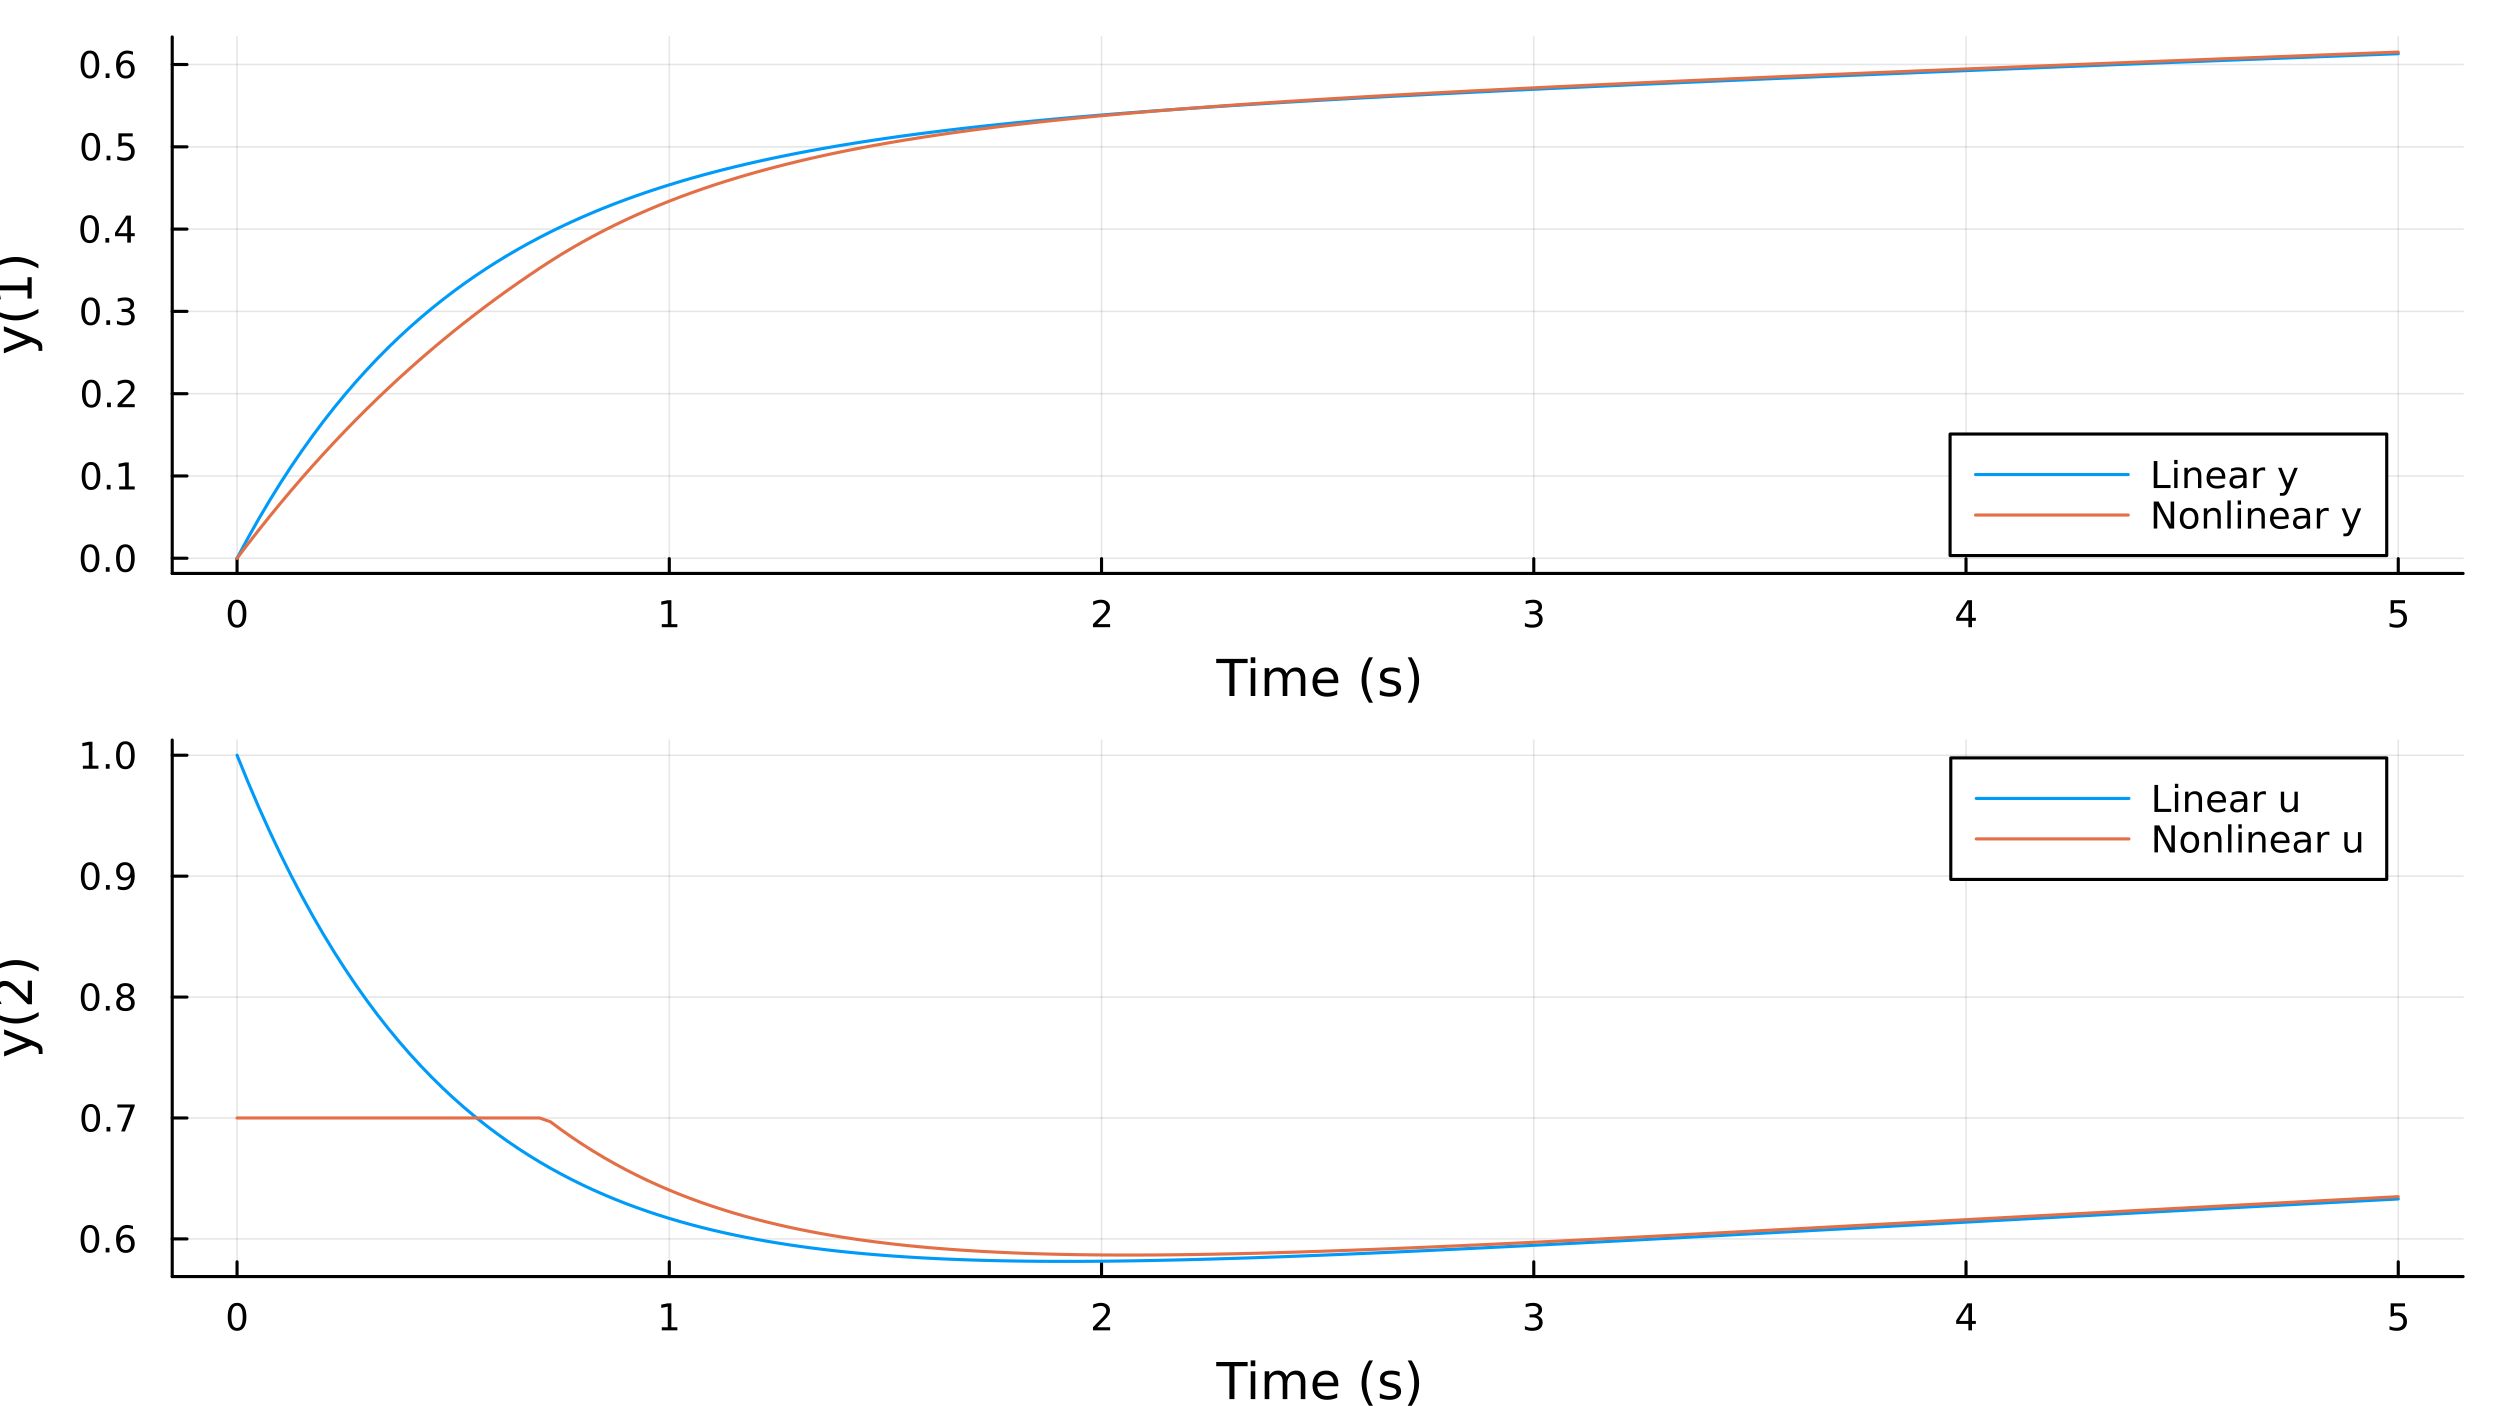
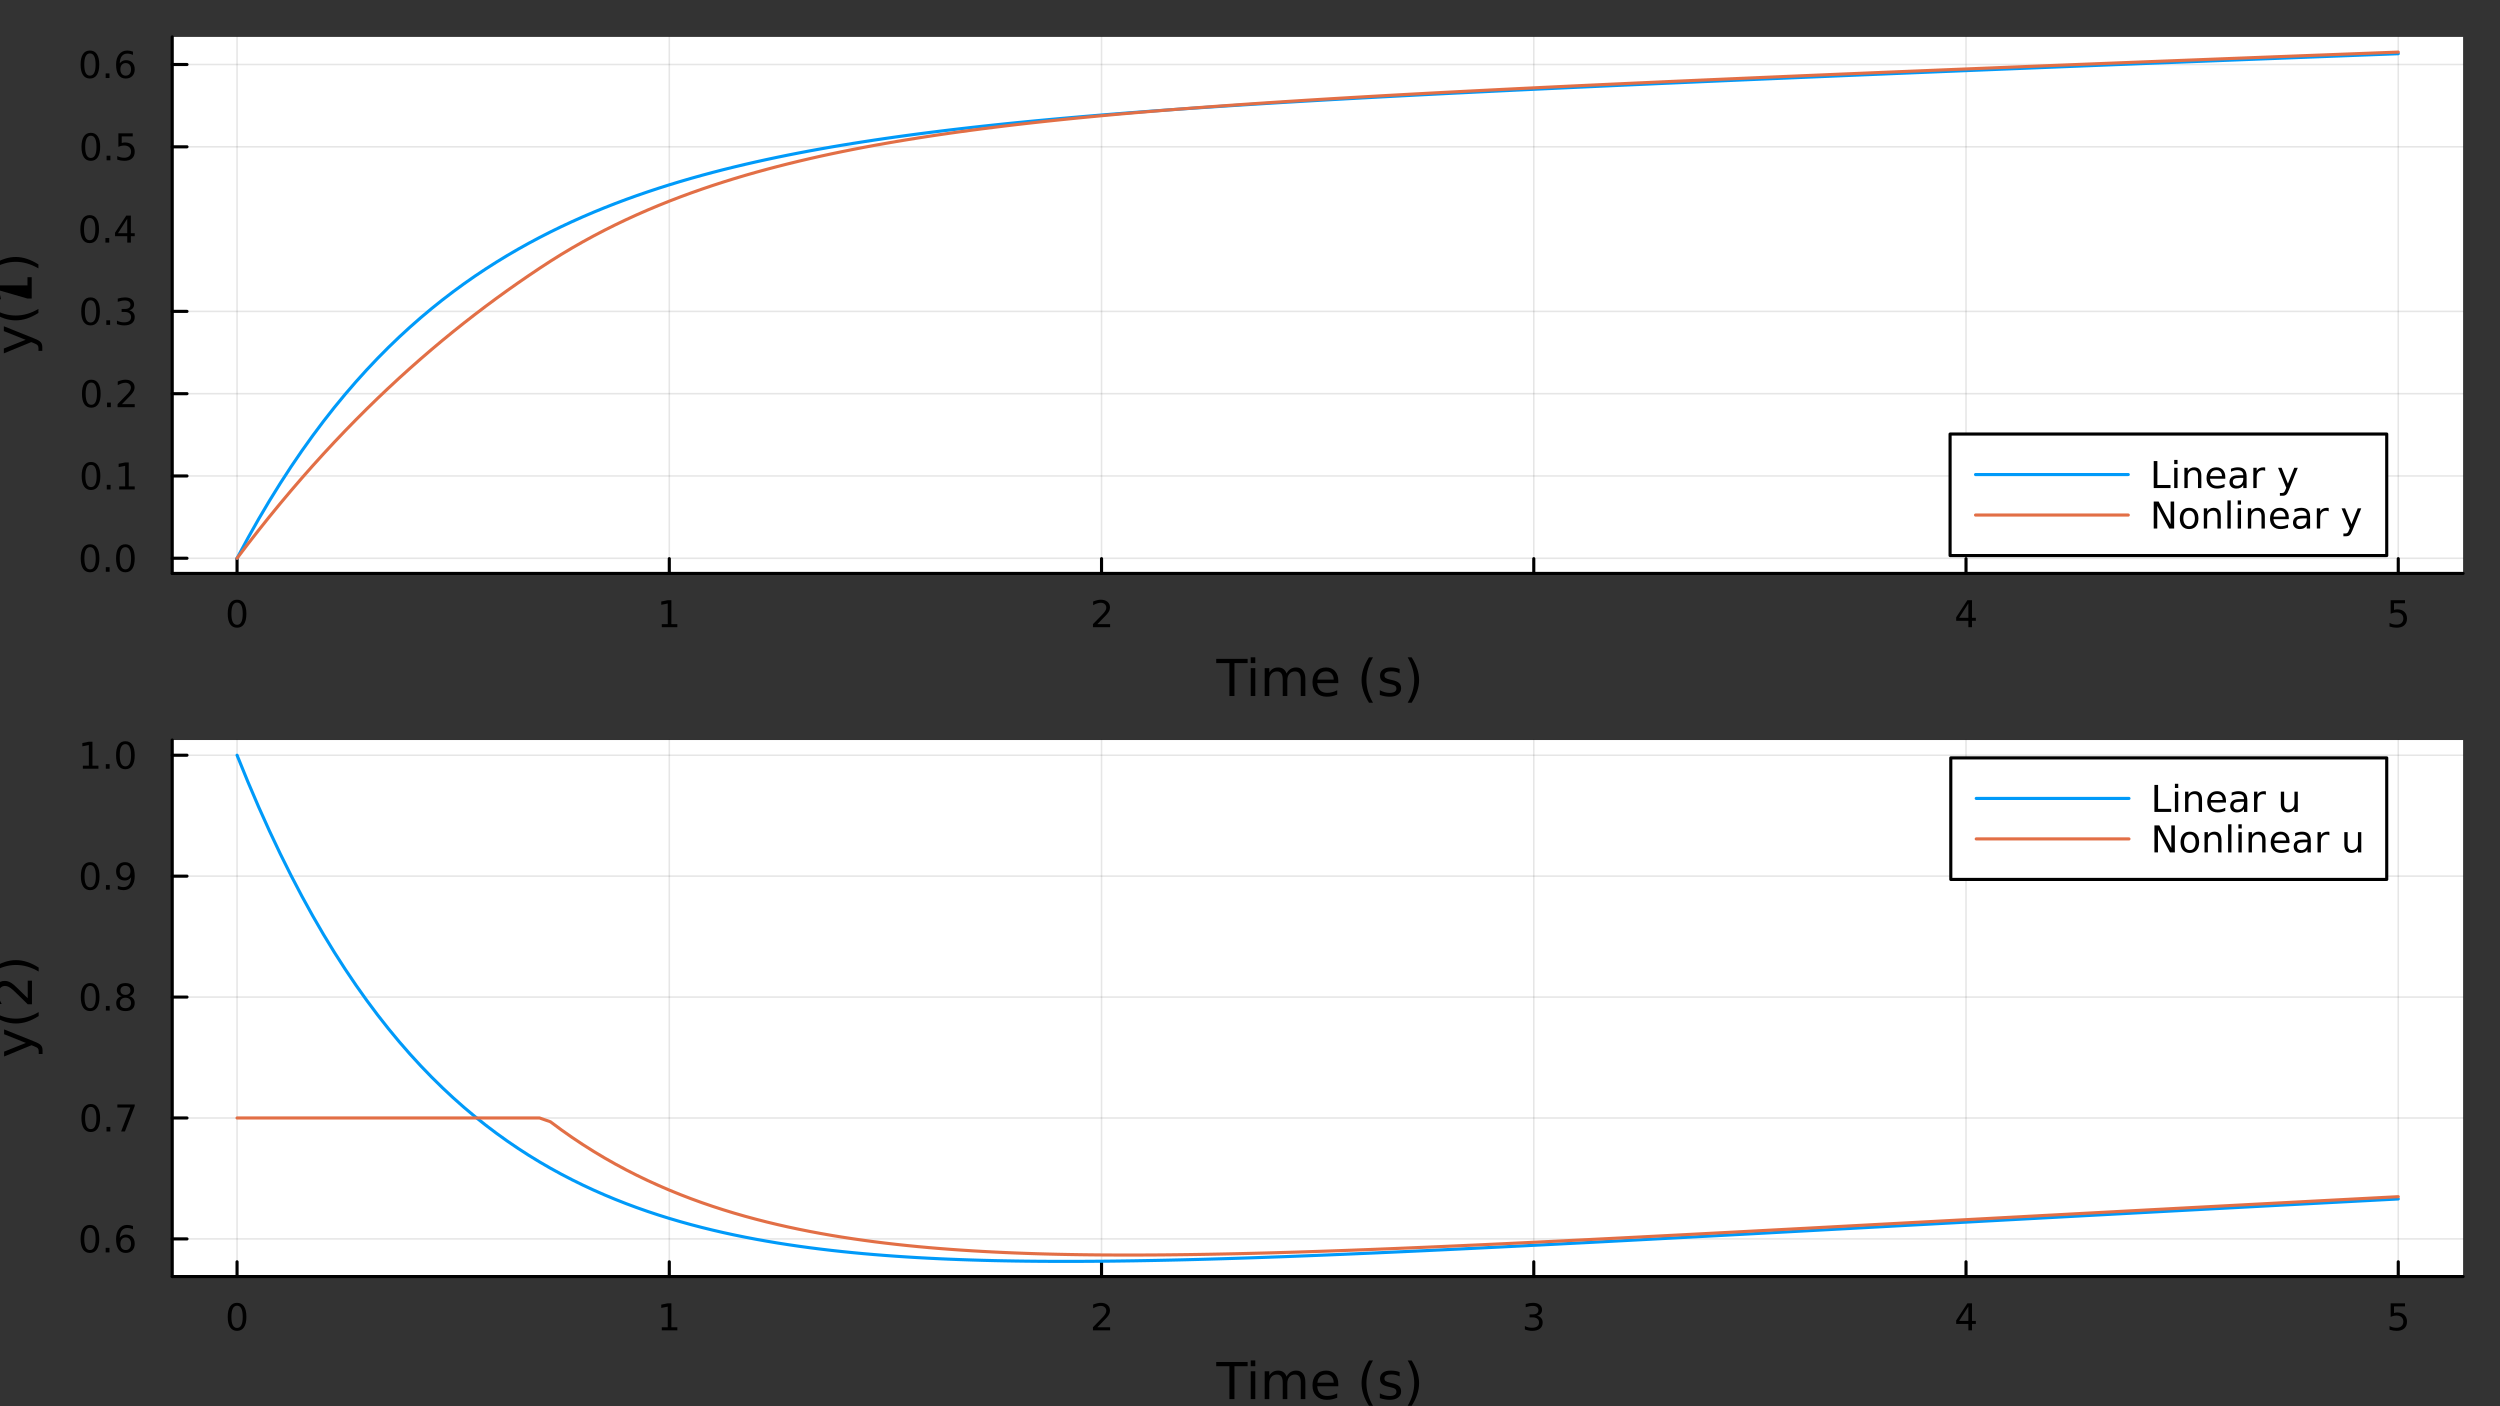
<svg xmlns="http://www.w3.org/2000/svg" width="800" height="450" viewBox="0 0 3200 1800">
  <rect x="0" y="0" width="3200" height="1800" fill="#333333" stroke="none" />
  <defs>
    <clipPath id="clip350">
      <rect x="0" y="0" width="3200" height="1800" />
    </clipPath>
  </defs>
-   <path clip-path="url(#clip350)" d="M0 1800 L3200 1800 L3200 0 L0 0  Z" fill="#ffffff" fill-rule="evenodd" fill-opacity="1" />
  <defs>
    <clipPath id="clip351">
      <rect x="640" y="0" width="2241" height="1800" />
    </clipPath>
  </defs>
  <path clip-path="url(#clip350)" d="M220.441 734.005 L3152.76 734.005 L3152.76 47.244 L220.441 47.244  Z" fill="#ffffff" fill-rule="evenodd" fill-opacity="1" />
  <defs>
    <clipPath id="clip352">
      <rect x="220" y="47" width="2933" height="688" />
    </clipPath>
  </defs>
  <polyline clip-path="url(#clip352)" style="stroke:#000000; stroke-linecap:round; stroke-linejoin:round; stroke-width:2; stroke-opacity:0.1; fill:none" points="303.431,734.005 303.431,47.244 " />
  <polyline clip-path="url(#clip352)" style="stroke:#000000; stroke-linecap:round; stroke-linejoin:round; stroke-width:2; stroke-opacity:0.1; fill:none" points="856.698,734.005 856.698,47.244 " />
  <polyline clip-path="url(#clip352)" style="stroke:#000000; stroke-linecap:round; stroke-linejoin:round; stroke-width:2; stroke-opacity:0.1; fill:none" points="1409.97,734.005 1409.97,47.244 " />
  <polyline clip-path="url(#clip352)" style="stroke:#000000; stroke-linecap:round; stroke-linejoin:round; stroke-width:2; stroke-opacity:0.1; fill:none" points="1963.23,734.005 1963.23,47.244 " />
  <polyline clip-path="url(#clip352)" style="stroke:#000000; stroke-linecap:round; stroke-linejoin:round; stroke-width:2; stroke-opacity:0.1; fill:none" points="2516.5,734.005 2516.5,47.244 " />
  <polyline clip-path="url(#clip352)" style="stroke:#000000; stroke-linecap:round; stroke-linejoin:round; stroke-width:2; stroke-opacity:0.1; fill:none" points="3069.77,734.005 3069.77,47.244 " />
  <polyline clip-path="url(#clip352)" style="stroke:#000000; stroke-linecap:round; stroke-linejoin:round; stroke-width:2; stroke-opacity:0.1; fill:none" points="220.441,714.568 3152.76,714.568 " />
  <polyline clip-path="url(#clip352)" style="stroke:#000000; stroke-linecap:round; stroke-linejoin:round; stroke-width:2; stroke-opacity:0.1; fill:none" points="220.441,609.237 3152.76,609.237 " />
  <polyline clip-path="url(#clip352)" style="stroke:#000000; stroke-linecap:round; stroke-linejoin:round; stroke-width:2; stroke-opacity:0.1; fill:none" points="220.441,503.906 3152.76,503.906 " />
  <polyline clip-path="url(#clip352)" style="stroke:#000000; stroke-linecap:round; stroke-linejoin:round; stroke-width:2; stroke-opacity:0.1; fill:none" points="220.441,398.575 3152.76,398.575 " />
-   <polyline clip-path="url(#clip352)" style="stroke:#000000; stroke-linecap:round; stroke-linejoin:round; stroke-width:2; stroke-opacity:0.1; fill:none" points="220.441,293.243 3152.76,293.243 " />
  <polyline clip-path="url(#clip352)" style="stroke:#000000; stroke-linecap:round; stroke-linejoin:round; stroke-width:2; stroke-opacity:0.1; fill:none" points="220.441,187.912 3152.76,187.912 " />
  <polyline clip-path="url(#clip352)" style="stroke:#000000; stroke-linecap:round; stroke-linejoin:round; stroke-width:2; stroke-opacity:0.1; fill:none" points="220.441,82.581 3152.76,82.581 " />
  <polyline clip-path="url(#clip350)" style="stroke:#000000; stroke-linecap:round; stroke-linejoin:round; stroke-width:4; stroke-opacity:1; fill:none" points="220.441,734.005 3152.76,734.005 " />
  <polyline clip-path="url(#clip350)" style="stroke:#000000; stroke-linecap:round; stroke-linejoin:round; stroke-width:4; stroke-opacity:1; fill:none" points="303.431,734.005 303.431,715.107 " />
  <polyline clip-path="url(#clip350)" style="stroke:#000000; stroke-linecap:round; stroke-linejoin:round; stroke-width:4; stroke-opacity:1; fill:none" points="856.698,734.005 856.698,715.107 " />
  <polyline clip-path="url(#clip350)" style="stroke:#000000; stroke-linecap:round; stroke-linejoin:round; stroke-width:4; stroke-opacity:1; fill:none" points="1409.97,734.005 1409.97,715.107 " />
  <polyline clip-path="url(#clip350)" style="stroke:#000000; stroke-linecap:round; stroke-linejoin:round; stroke-width:4; stroke-opacity:1; fill:none" points="1963.23,734.005 1963.23,715.107 " />
  <polyline clip-path="url(#clip350)" style="stroke:#000000; stroke-linecap:round; stroke-linejoin:round; stroke-width:4; stroke-opacity:1; fill:none" points="2516.5,734.005 2516.5,715.107 " />
  <polyline clip-path="url(#clip350)" style="stroke:#000000; stroke-linecap:round; stroke-linejoin:round; stroke-width:4; stroke-opacity:1; fill:none" points="3069.77,734.005 3069.77,715.107 " />
  <path clip-path="url(#clip350)" d="M303.431 771.324 Q299.82 771.324 297.992 774.888 Q296.186 778.43 296.186 785.56 Q296.186 792.666 297.992 796.231 Q299.82 799.772 303.431 799.772 Q307.066 799.772 308.871 796.231 Q310.7 792.666 310.7 785.56 Q310.7 778.43 308.871 774.888 Q307.066 771.324 303.431 771.324 M303.431 767.62 Q309.241 767.62 312.297 772.226 Q315.376 776.81 315.376 785.56 Q315.376 794.286 312.297 798.893 Q309.241 803.476 303.431 803.476 Q297.621 803.476 294.542 798.893 Q291.487 794.286 291.487 785.56 Q291.487 776.81 294.542 772.226 Q297.621 767.62 303.431 767.62 Z" fill="#000000" fill-rule="nonzero" fill-opacity="1" />
  <path clip-path="url(#clip350)" d="M847.08 798.87 L854.719 798.87 L854.719 772.504 L846.409 774.171 L846.409 769.912 L854.673 768.245 L859.349 768.245 L859.349 798.87 L866.988 798.87 L866.988 802.805 L847.08 802.805 L847.08 798.87 Z" fill="#000000" fill-rule="nonzero" fill-opacity="1" />
  <path clip-path="url(#clip350)" d="M1404.62 798.87 L1420.94 798.87 L1420.94 802.805 L1398.99 802.805 L1398.99 798.87 Q1401.65 796.115 1406.24 791.485 Q1410.84 786.833 1412.03 785.49 Q1414.27 782.967 1415.15 781.231 Q1416.05 779.472 1416.05 777.782 Q1416.05 775.027 1414.11 773.291 Q1412.19 771.555 1409.09 771.555 Q1406.89 771.555 1404.43 772.319 Q1402 773.083 1399.22 774.634 L1399.22 769.912 Q1402.05 768.777 1404.5 768.199 Q1406.96 767.62 1408.99 767.62 Q1414.36 767.62 1417.56 770.305 Q1420.75 772.99 1420.75 777.481 Q1420.75 779.611 1419.94 781.532 Q1419.15 783.43 1417.05 786.023 Q1416.47 786.694 1413.37 789.911 Q1410.27 793.106 1404.62 798.87 Z" fill="#000000" fill-rule="nonzero" fill-opacity="1" />
-   <path clip-path="url(#clip350)" d="M1967.48 784.171 Q1970.84 784.888 1972.71 787.157 Q1974.61 789.425 1974.61 792.759 Q1974.61 797.874 1971.09 800.675 Q1967.57 803.476 1961.09 803.476 Q1958.91 803.476 1956.6 803.036 Q1954.31 802.62 1951.85 801.763 L1951.85 797.249 Q1953.8 798.384 1956.11 798.962 Q1958.43 799.541 1960.95 799.541 Q1965.35 799.541 1967.64 797.805 Q1969.96 796.069 1969.96 792.759 Q1969.96 789.703 1967.8 787.99 Q1965.67 786.254 1961.85 786.254 L1957.83 786.254 L1957.83 782.411 L1962.04 782.411 Q1965.49 782.411 1967.32 781.046 Q1969.15 779.657 1969.15 777.064 Q1969.15 774.402 1967.25 772.99 Q1965.37 771.555 1961.85 771.555 Q1959.93 771.555 1957.73 771.972 Q1955.54 772.388 1952.9 773.268 L1952.9 769.101 Q1955.56 768.361 1957.87 767.99 Q1960.21 767.62 1962.27 767.62 Q1967.6 767.62 1970.7 770.05 Q1973.8 772.458 1973.8 776.578 Q1973.8 779.448 1972.16 781.439 Q1970.51 783.407 1967.48 784.171 Z" fill="#000000" fill-rule="nonzero" fill-opacity="1" />
  <path clip-path="url(#clip350)" d="M2519.51 772.319 L2507.7 790.768 L2519.51 790.768 L2519.51 772.319 M2518.28 768.245 L2524.16 768.245 L2524.16 790.768 L2529.09 790.768 L2529.09 794.657 L2524.16 794.657 L2524.16 802.805 L2519.51 802.805 L2519.51 794.657 L2503.91 794.657 L2503.91 790.143 L2518.28 768.245 Z" fill="#000000" fill-rule="nonzero" fill-opacity="1" />
  <path clip-path="url(#clip350)" d="M3060.04 768.245 L3078.4 768.245 L3078.4 772.18 L3064.33 772.18 L3064.33 780.652 Q3065.34 780.305 3066.36 780.143 Q3067.38 779.958 3068.4 779.958 Q3074.19 779.958 3077.57 783.129 Q3080.95 786.3 3080.95 791.717 Q3080.95 797.296 3077.47 800.397 Q3074 803.476 3067.68 803.476 Q3065.51 803.476 3063.24 803.106 Q3060.99 802.735 3058.59 801.995 L3058.59 797.296 Q3060.67 798.43 3062.89 798.985 Q3065.11 799.541 3067.59 799.541 Q3071.59 799.541 3073.93 797.435 Q3076.27 795.328 3076.27 791.717 Q3076.27 788.106 3073.93 785.999 Q3071.59 783.893 3067.59 783.893 Q3065.71 783.893 3063.84 784.31 Q3061.99 784.726 3060.04 785.606 L3060.04 768.245 Z" fill="#000000" fill-rule="nonzero" fill-opacity="1" />
  <path clip-path="url(#clip350)" d="M1556.77 843.349 L1596.97 843.349 L1596.97 848.76 L1580.1 848.76 L1580.1 890.869 L1573.64 890.869 L1573.64 848.76 L1556.77 848.76 L1556.77 843.349 Z" fill="#000000" fill-rule="nonzero" fill-opacity="1" />
  <path clip-path="url(#clip350)" d="M1600.92 855.221 L1606.77 855.221 L1606.77 890.869 L1600.92 890.869 L1600.92 855.221 M1600.92 841.344 L1606.77 841.344 L1606.77 848.76 L1600.92 848.76 L1600.92 841.344 Z" fill="#000000" fill-rule="nonzero" fill-opacity="1" />
  <path clip-path="url(#clip350)" d="M1646.78 862.064 Q1648.98 858.117 1652.03 856.239 Q1655.09 854.362 1659.23 854.362 Q1664.8 854.362 1667.82 858.276 Q1670.84 862.16 1670.84 869.353 L1670.84 890.869 L1664.96 890.869 L1664.96 869.544 Q1664.96 864.419 1663.14 861.937 Q1661.33 859.454 1657.6 859.454 Q1653.05 859.454 1650.41 862.478 Q1647.77 865.502 1647.77 870.721 L1647.77 890.869 L1641.88 890.869 L1641.88 869.544 Q1641.88 864.388 1640.07 861.937 Q1638.25 859.454 1634.46 859.454 Q1629.98 859.454 1627.33 862.51 Q1624.69 865.533 1624.69 870.721 L1624.69 890.869 L1618.8 890.869 L1618.8 855.221 L1624.69 855.221 L1624.69 860.759 Q1626.7 857.481 1629.5 855.921 Q1632.3 854.362 1636.15 854.362 Q1640.03 854.362 1642.74 856.335 Q1645.48 858.308 1646.78 862.064 Z" fill="#000000" fill-rule="nonzero" fill-opacity="1" />
  <path clip-path="url(#clip350)" d="M1713.02 871.581 L1713.02 874.445 L1686.09 874.445 Q1686.47 880.493 1689.72 883.676 Q1693 886.827 1698.82 886.827 Q1702.19 886.827 1705.35 885.999 Q1708.53 885.172 1711.65 883.516 L1711.65 889.055 Q1708.5 890.391 1705.19 891.092 Q1701.88 891.792 1698.47 891.792 Q1689.94 891.792 1684.94 886.827 Q1679.98 881.861 1679.98 873.395 Q1679.98 864.642 1684.69 859.518 Q1689.43 854.362 1697.45 854.362 Q1704.65 854.362 1708.81 859.008 Q1713.02 863.624 1713.02 871.581 M1707.16 869.862 Q1707.1 865.056 1704.45 862.191 Q1701.84 859.327 1697.52 859.327 Q1692.61 859.327 1689.65 862.096 Q1686.73 864.865 1686.28 869.894 L1707.16 869.862 Z" fill="#000000" fill-rule="nonzero" fill-opacity="1" />
  <path clip-path="url(#clip350)" d="M1757.42 841.407 Q1753.15 848.728 1751.08 855.889 Q1749.01 863.051 1749.01 870.403 Q1749.01 877.755 1751.08 884.981 Q1753.18 892.174 1757.42 899.463 L1752.32 899.463 Q1747.55 891.983 1745.16 884.758 Q1742.81 877.533 1742.81 870.403 Q1742.81 863.305 1745.16 856.112 Q1747.52 848.919 1752.32 841.407 L1757.42 841.407 Z" fill="#000000" fill-rule="nonzero" fill-opacity="1" />
  <path clip-path="url(#clip350)" d="M1791.51 856.271 L1791.51 861.809 Q1789.02 860.536 1786.35 859.9 Q1783.68 859.263 1780.81 859.263 Q1776.45 859.263 1774.25 860.6 Q1772.09 861.937 1772.09 864.61 Q1772.09 866.647 1773.65 867.825 Q1775.21 868.971 1779.92 870.021 L1781.93 870.467 Q1788.16 871.804 1790.77 874.254 Q1793.42 876.673 1793.42 881.034 Q1793.42 885.999 1789.47 888.895 Q1785.55 891.792 1778.68 891.792 Q1775.81 891.792 1772.69 891.219 Q1769.61 890.678 1766.17 889.564 L1766.17 883.516 Q1769.42 885.203 1772.57 886.063 Q1775.72 886.89 1778.81 886.89 Q1782.94 886.89 1785.17 885.49 Q1787.4 884.058 1787.4 881.479 Q1787.4 879.092 1785.78 877.819 Q1784.18 876.546 1778.74 875.368 L1776.71 874.891 Q1771.26 873.745 1768.84 871.39 Q1766.42 869.003 1766.42 864.865 Q1766.42 859.836 1769.99 857.099 Q1773.55 854.362 1780.11 854.362 Q1783.36 854.362 1786.22 854.839 Q1789.09 855.316 1791.51 856.271 Z" fill="#000000" fill-rule="nonzero" fill-opacity="1" />
  <path clip-path="url(#clip350)" d="M1801.82 841.407 L1806.91 841.407 Q1811.68 848.919 1814.04 856.112 Q1816.43 863.305 1816.43 870.403 Q1816.43 877.533 1814.04 884.758 Q1811.68 891.983 1806.91 899.463 L1801.82 899.463 Q1806.05 892.174 1808.12 884.981 Q1810.22 877.755 1810.22 870.403 Q1810.22 863.051 1808.12 855.889 Q1806.05 848.728 1801.82 841.407 Z" fill="#000000" fill-rule="nonzero" fill-opacity="1" />
  <polyline clip-path="url(#clip350)" style="stroke:#000000; stroke-linecap:round; stroke-linejoin:round; stroke-width:4; stroke-opacity:1; fill:none" points="220.441,734.005 220.441,47.244 " />
  <polyline clip-path="url(#clip350)" style="stroke:#000000; stroke-linecap:round; stroke-linejoin:round; stroke-width:4; stroke-opacity:1; fill:none" points="220.441,714.568 239.339,714.568 " />
  <polyline clip-path="url(#clip350)" style="stroke:#000000; stroke-linecap:round; stroke-linejoin:round; stroke-width:4; stroke-opacity:1; fill:none" points="220.441,609.237 239.339,609.237 " />
  <polyline clip-path="url(#clip350)" style="stroke:#000000; stroke-linecap:round; stroke-linejoin:round; stroke-width:4; stroke-opacity:1; fill:none" points="220.441,503.906 239.339,503.906 " />
  <polyline clip-path="url(#clip350)" style="stroke:#000000; stroke-linecap:round; stroke-linejoin:round; stroke-width:4; stroke-opacity:1; fill:none" points="220.441,398.575 239.339,398.575 " />
-   <polyline clip-path="url(#clip350)" style="stroke:#000000; stroke-linecap:round; stroke-linejoin:round; stroke-width:4; stroke-opacity:1; fill:none" points="220.441,293.243 239.339,293.243 " />
  <polyline clip-path="url(#clip350)" style="stroke:#000000; stroke-linecap:round; stroke-linejoin:round; stroke-width:4; stroke-opacity:1; fill:none" points="220.441,187.912 239.339,187.912 " />
  <polyline clip-path="url(#clip350)" style="stroke:#000000; stroke-linecap:round; stroke-linejoin:round; stroke-width:4; stroke-opacity:1; fill:none" points="220.441,82.581 239.339,82.581 " />
  <path clip-path="url(#clip350)" d="M115.266 700.367 Q111.655 700.367 109.826 703.932 Q108.02 707.473 108.02 714.603 Q108.02 721.709 109.826 725.274 Q111.655 728.816 115.266 728.816 Q118.9 728.816 120.705 725.274 Q122.534 721.709 122.534 714.603 Q122.534 707.473 120.705 703.932 Q118.9 700.367 115.266 700.367 M115.266 696.663 Q121.076 696.663 124.131 701.27 Q127.21 705.853 127.21 714.603 Q127.21 723.33 124.131 727.936 Q121.076 732.52 115.266 732.52 Q109.455 732.52 106.377 727.936 Q103.321 723.33 103.321 714.603 Q103.321 705.853 106.377 701.27 Q109.455 696.663 115.266 696.663 Z" fill="#000000" fill-rule="nonzero" fill-opacity="1" />
  <path clip-path="url(#clip350)" d="M135.428 725.969 L140.312 725.969 L140.312 731.848 L135.428 731.848 L135.428 725.969 Z" fill="#000000" fill-rule="nonzero" fill-opacity="1" />
  <path clip-path="url(#clip350)" d="M160.497 700.367 Q156.886 700.367 155.057 703.932 Q153.252 707.473 153.252 714.603 Q153.252 721.709 155.057 725.274 Q156.886 728.816 160.497 728.816 Q164.131 728.816 165.937 725.274 Q167.765 721.709 167.765 714.603 Q167.765 707.473 165.937 703.932 Q164.131 700.367 160.497 700.367 M160.497 696.663 Q166.307 696.663 169.363 701.27 Q172.441 705.853 172.441 714.603 Q172.441 723.33 169.363 727.936 Q166.307 732.52 160.497 732.52 Q154.687 732.52 151.608 727.936 Q148.553 723.33 148.553 714.603 Q148.553 705.853 151.608 701.27 Q154.687 696.663 160.497 696.663 Z" fill="#000000" fill-rule="nonzero" fill-opacity="1" />
  <path clip-path="url(#clip350)" d="M116.492 595.036 Q112.881 595.036 111.053 598.6 Q109.247 602.142 109.247 609.272 Q109.247 616.378 111.053 619.943 Q112.881 623.485 116.492 623.485 Q120.127 623.485 121.932 619.943 Q123.761 616.378 123.761 609.272 Q123.761 602.142 121.932 598.6 Q120.127 595.036 116.492 595.036 M116.492 591.332 Q122.303 591.332 125.358 595.938 Q128.437 600.522 128.437 609.272 Q128.437 617.999 125.358 622.605 Q122.303 627.188 116.492 627.188 Q110.682 627.188 107.604 622.605 Q104.548 617.999 104.548 609.272 Q104.548 600.522 107.604 595.938 Q110.682 591.332 116.492 591.332 Z" fill="#000000" fill-rule="nonzero" fill-opacity="1" />
  <path clip-path="url(#clip350)" d="M136.654 620.637 L141.539 620.637 L141.539 626.517 L136.654 626.517 L136.654 620.637 Z" fill="#000000" fill-rule="nonzero" fill-opacity="1" />
  <path clip-path="url(#clip350)" d="M152.534 622.582 L160.173 622.582 L160.173 596.216 L151.863 597.883 L151.863 593.624 L160.127 591.957 L164.802 591.957 L164.802 622.582 L172.441 622.582 L172.441 626.517 L152.534 626.517 L152.534 622.582 Z" fill="#000000" fill-rule="nonzero" fill-opacity="1" />
  <path clip-path="url(#clip350)" d="M116.863 489.704 Q113.252 489.704 111.423 493.269 Q109.618 496.811 109.618 503.94 Q109.618 511.047 111.423 514.612 Q113.252 518.153 116.863 518.153 Q120.497 518.153 122.303 514.612 Q124.131 511.047 124.131 503.94 Q124.131 496.811 122.303 493.269 Q120.497 489.704 116.863 489.704 M116.863 486.001 Q122.673 486.001 125.729 490.607 Q128.807 495.191 128.807 503.94 Q128.807 512.667 125.729 517.274 Q122.673 521.857 116.863 521.857 Q111.053 521.857 107.974 517.274 Q104.918 512.667 104.918 503.94 Q104.918 495.191 107.974 490.607 Q111.053 486.001 116.863 486.001 Z" fill="#000000" fill-rule="nonzero" fill-opacity="1" />
  <path clip-path="url(#clip350)" d="M137.025 515.306 L141.909 515.306 L141.909 521.186 L137.025 521.186 L137.025 515.306 Z" fill="#000000" fill-rule="nonzero" fill-opacity="1" />
  <path clip-path="url(#clip350)" d="M156.122 517.251 L172.441 517.251 L172.441 521.186 L150.497 521.186 L150.497 517.251 Q153.159 514.496 157.742 509.866 Q162.349 505.214 163.529 503.871 Q165.775 501.348 166.654 499.612 Q167.557 497.853 167.557 496.163 Q167.557 493.408 165.613 491.672 Q163.691 489.936 160.589 489.936 Q158.39 489.936 155.937 490.7 Q153.506 491.464 150.728 493.015 L150.728 488.292 Q153.552 487.158 156.006 486.579 Q158.46 486.001 160.497 486.001 Q165.867 486.001 169.062 488.686 Q172.256 491.371 172.256 495.862 Q172.256 497.991 171.446 499.913 Q170.659 501.811 168.552 504.403 Q167.974 505.075 164.872 508.292 Q161.77 511.487 156.122 517.251 Z" fill="#000000" fill-rule="nonzero" fill-opacity="1" />
  <path clip-path="url(#clip350)" d="M115.914 384.373 Q112.303 384.373 110.474 387.938 Q108.668 391.48 108.668 398.609 Q108.668 405.716 110.474 409.28 Q112.303 412.822 115.914 412.822 Q119.548 412.822 121.354 409.28 Q123.182 405.716 123.182 398.609 Q123.182 391.48 121.354 387.938 Q119.548 384.373 115.914 384.373 M115.914 380.67 Q121.724 380.67 124.779 385.276 Q127.858 389.859 127.858 398.609 Q127.858 407.336 124.779 411.943 Q121.724 416.526 115.914 416.526 Q110.104 416.526 107.025 411.943 Q103.969 407.336 103.969 398.609 Q103.969 389.859 107.025 385.276 Q110.104 380.67 115.914 380.67 Z" fill="#000000" fill-rule="nonzero" fill-opacity="1" />
  <path clip-path="url(#clip350)" d="M136.076 409.975 L140.96 409.975 L140.96 415.855 L136.076 415.855 L136.076 409.975 Z" fill="#000000" fill-rule="nonzero" fill-opacity="1" />
  <path clip-path="url(#clip350)" d="M165.312 397.22 Q168.668 397.938 170.543 400.206 Q172.441 402.475 172.441 405.808 Q172.441 410.924 168.923 413.725 Q165.404 416.526 158.923 416.526 Q156.747 416.526 154.432 416.086 Q152.14 415.669 149.687 414.813 L149.687 410.299 Q151.631 411.433 153.946 412.012 Q156.261 412.591 158.784 412.591 Q163.182 412.591 165.474 410.855 Q167.789 409.118 167.789 405.808 Q167.789 402.753 165.636 401.04 Q163.506 399.304 159.687 399.304 L155.659 399.304 L155.659 395.461 L159.872 395.461 Q163.321 395.461 165.15 394.095 Q166.978 392.706 166.978 390.114 Q166.978 387.452 165.08 386.04 Q163.205 384.605 159.687 384.605 Q157.765 384.605 155.566 385.021 Q153.367 385.438 150.728 386.318 L150.728 382.151 Q153.39 381.41 155.705 381.04 Q158.043 380.67 160.103 380.67 Q165.427 380.67 168.529 383.1 Q171.631 385.507 171.631 389.628 Q171.631 392.498 169.988 394.489 Q168.344 396.456 165.312 397.22 Z" fill="#000000" fill-rule="nonzero" fill-opacity="1" />
  <path clip-path="url(#clip350)" d="M114.78 279.042 Q111.168 279.042 109.34 282.607 Q107.534 286.148 107.534 293.278 Q107.534 300.384 109.34 303.949 Q111.168 307.491 114.78 307.491 Q118.414 307.491 120.219 303.949 Q122.048 300.384 122.048 293.278 Q122.048 286.148 120.219 282.607 Q118.414 279.042 114.78 279.042 M114.78 275.338 Q120.59 275.338 123.645 279.945 Q126.724 284.528 126.724 293.278 Q126.724 302.005 123.645 306.611 Q120.59 311.195 114.78 311.195 Q108.969 311.195 105.891 306.611 Q102.835 302.005 102.835 293.278 Q102.835 284.528 105.891 279.945 Q108.969 275.338 114.78 275.338 Z" fill="#000000" fill-rule="nonzero" fill-opacity="1" />
  <path clip-path="url(#clip350)" d="M134.941 304.644 L139.826 304.644 L139.826 310.523 L134.941 310.523 L134.941 304.644 Z" fill="#000000" fill-rule="nonzero" fill-opacity="1" />
  <path clip-path="url(#clip350)" d="M162.858 280.037 L151.052 298.486 L162.858 298.486 L162.858 280.037 M161.631 275.963 L167.511 275.963 L167.511 298.486 L172.441 298.486 L172.441 302.375 L167.511 302.375 L167.511 310.523 L162.858 310.523 L162.858 302.375 L147.256 302.375 L147.256 297.861 L161.631 275.963 Z" fill="#000000" fill-rule="nonzero" fill-opacity="1" />
  <path clip-path="url(#clip350)" d="M116.261 173.711 Q112.65 173.711 110.821 177.276 Q109.016 180.817 109.016 187.947 Q109.016 195.053 110.821 198.618 Q112.65 202.16 116.261 202.16 Q119.895 202.16 121.701 198.618 Q123.529 195.053 123.529 187.947 Q123.529 180.817 121.701 177.276 Q119.895 173.711 116.261 173.711 M116.261 170.007 Q122.071 170.007 125.127 174.614 Q128.205 179.197 128.205 187.947 Q128.205 196.674 125.127 201.28 Q122.071 205.863 116.261 205.863 Q110.451 205.863 107.372 201.28 Q104.317 196.674 104.317 187.947 Q104.317 179.197 107.372 174.614 Q110.451 170.007 116.261 170.007 Z" fill="#000000" fill-rule="nonzero" fill-opacity="1" />
  <path clip-path="url(#clip350)" d="M136.423 199.312 L141.307 199.312 L141.307 205.192 L136.423 205.192 L136.423 199.312 Z" fill="#000000" fill-rule="nonzero" fill-opacity="1" />
  <path clip-path="url(#clip350)" d="M151.539 170.632 L169.895 170.632 L169.895 174.567 L155.821 174.567 L155.821 183.039 Q156.839 182.692 157.858 182.53 Q158.877 182.345 159.895 182.345 Q165.682 182.345 169.062 185.516 Q172.441 188.688 172.441 194.104 Q172.441 199.683 168.969 202.785 Q165.497 205.863 159.177 205.863 Q157.002 205.863 154.733 205.493 Q152.488 205.123 150.08 204.382 L150.08 199.683 Q152.164 200.817 154.386 201.373 Q156.608 201.928 159.085 201.928 Q163.089 201.928 165.427 199.822 Q167.765 197.715 167.765 194.104 Q167.765 190.493 165.427 188.387 Q163.089 186.28 159.085 186.28 Q157.21 186.28 155.335 186.697 Q153.483 187.113 151.539 187.993 L151.539 170.632 Z" fill="#000000" fill-rule="nonzero" fill-opacity="1" />
  <path clip-path="url(#clip350)" d="M115.104 68.379 Q111.493 68.379 109.664 71.944 Q107.858 75.486 107.858 82.615 Q107.858 89.722 109.664 93.287 Q111.493 96.828 115.104 96.828 Q118.738 96.828 120.543 93.287 Q122.372 89.722 122.372 82.615 Q122.372 75.486 120.543 71.944 Q118.738 68.379 115.104 68.379 M115.104 64.676 Q120.914 64.676 123.969 69.282 Q127.048 73.866 127.048 82.615 Q127.048 91.342 123.969 95.949 Q120.914 100.532 115.104 100.532 Q109.293 100.532 106.215 95.949 Q103.159 91.342 103.159 82.615 Q103.159 73.866 106.215 69.282 Q109.293 64.676 115.104 64.676 Z" fill="#000000" fill-rule="nonzero" fill-opacity="1" />
  <path clip-path="url(#clip350)" d="M135.266 93.981 L140.15 93.981 L140.15 99.861 L135.266 99.861 L135.266 93.981 Z" fill="#000000" fill-rule="nonzero" fill-opacity="1" />
  <path clip-path="url(#clip350)" d="M160.914 80.717 Q157.765 80.717 155.914 82.87 Q154.085 85.023 154.085 88.773 Q154.085 92.5 155.914 94.676 Q157.765 96.828 160.914 96.828 Q164.062 96.828 165.89 94.676 Q167.742 92.5 167.742 88.773 Q167.742 85.023 165.89 82.87 Q164.062 80.717 160.914 80.717 M170.196 66.065 L170.196 70.324 Q168.437 69.491 166.631 69.051 Q164.849 68.611 163.089 68.611 Q158.46 68.611 156.006 71.736 Q153.576 74.861 153.228 81.18 Q154.594 79.166 156.654 78.102 Q158.714 77.014 161.191 77.014 Q166.4 77.014 169.409 80.185 Q172.441 83.333 172.441 88.773 Q172.441 94.097 169.293 97.314 Q166.145 100.532 160.914 100.532 Q154.918 100.532 151.747 95.949 Q148.576 91.342 148.576 82.615 Q148.576 74.421 152.465 69.56 Q156.353 64.676 162.904 64.676 Q164.664 64.676 166.446 65.023 Q168.251 65.37 170.196 66.065 Z" fill="#000000" fill-rule="nonzero" fill-opacity="1" />
  <path clip-path="url(#clip350)" d="M43.889 433.275 Q50.255 435.757 52.197 438.113 Q54.138 440.468 54.138 444.415 L54.138 449.093 L49.236 449.093 L49.236 445.656 Q49.236 443.237 48.091 441.9 Q46.945 440.563 42.68 438.94 L40.006 437.89 L4.931 452.308 L4.931 446.102 L32.813 434.962 L4.931 423.822 L4.931 417.615 L43.889 433.275 Z" fill="#000000" fill-rule="nonzero" fill-opacity="1" />
  <path clip-path="url(#clip350)" d="M-8.882 395.462 Q-1.562 399.727 5.6 401.796 Q12.761 403.865 20.113 403.865 Q27.466 403.865 34.691 401.796 Q41.884 399.696 49.173 395.462 L49.173 400.555 Q41.693 405.329 34.468 407.716 Q27.243 410.072 20.113 410.072 Q13.016 410.072 5.822 407.716 Q-1.371 405.361 -8.882 400.555 L-8.882 395.462 Z" fill="#000000" fill-rule="nonzero" fill-opacity="1" />
-   <path clip-path="url(#clip350)" d="M35.168 382.158 L35.168 371.655 L-1.084 371.655 L1.207 383.081 L-4.649 383.081 L-6.941 371.718 L-6.941 365.289 L35.168 365.289 L35.168 354.786 L40.579 354.786 L40.579 382.158 L35.168 382.158 Z" fill="#000000" fill-rule="nonzero" fill-opacity="1" />
+   <path clip-path="url(#clip350)" d="M35.168 382.158 L-1.084 371.655 L1.207 383.081 L-4.649 383.081 L-6.941 371.718 L-6.941 365.289 L35.168 365.289 L35.168 354.786 L40.579 354.786 L40.579 382.158 L35.168 382.158 Z" fill="#000000" fill-rule="nonzero" fill-opacity="1" />
  <path clip-path="url(#clip350)" d="M-8.882 343.55 L-8.882 338.458 Q-1.371 333.683 5.822 331.328 Q13.016 328.941 20.113 328.941 Q27.243 328.941 34.468 331.328 Q41.693 333.683 49.173 338.458 L49.173 343.55 Q41.884 339.317 34.691 337.248 Q27.466 335.147 20.113 335.147 Q12.761 335.147 5.6 337.248 Q-1.562 339.317 -8.882 343.55 Z" fill="#000000" fill-rule="nonzero" fill-opacity="1" />
  <polyline clip-path="url(#clip352)" style="stroke:#009af9; stroke-linecap:round; stroke-linejoin:round; stroke-width:4; stroke-opacity:1; fill:none" points="303.431,714.568 317.263,688.851 331.095,664.325 344.926,640.934 358.758,618.624 372.59,597.344 386.421,577.045 400.253,557.68 414.085,539.205 427.916,521.577 441.748,504.756 455.58,488.705 469.411,473.385 483.243,458.764 497.075,444.807 510.906,431.483 524.738,418.761 538.57,406.614 552.401,395.014 566.233,383.935 580.065,373.352 593.896,363.242 607.728,353.582 621.56,344.352 635.391,335.529 649.223,327.096 663.055,319.034 676.886,311.324 690.718,303.951 704.55,296.899 718.381,290.151 732.213,283.695 746.045,277.515 759.877,271.599 773.708,265.934 787.54,260.509 801.372,255.312 815.203,250.332 829.035,245.559 842.867,240.984 856.698,236.596 870.53,232.387 884.362,228.348 898.193,224.472 912.025,220.751 925.857,217.177 939.688,213.743 953.52,210.443 967.352,207.271 981.183,204.22 995.015,201.284 1008.85,198.459 1022.68,195.739 1036.51,193.119 1050.34,190.595 1064.17,188.161 1078,185.814 1091.84,183.549 1105.67,181.363 1119.5,179.252 1133.33,177.212 1147.16,175.241 1161,173.334 1174.83,171.489 1188.66,169.702 1202.49,167.972 1216.32,166.296 1230.15,164.67 1243.99,163.093 1257.82,161.562 1271.65,160.076 1285.48,158.631 1299.31,157.227 1313.14,155.861 1326.98,154.531 1340.81,153.236 1354.64,151.974 1368.47,150.744 1382.3,149.544 1396.13,148.373 1409.97,147.229 1423.8,146.112 1437.63,145.019 1451.46,143.95 1465.29,142.904 1479.12,141.88 1492.96,140.876 1506.79,139.892 1520.62,138.926 1534.45,137.979 1548.28,137.049 1562.11,136.135 1575.95,135.237 1589.78,134.354 1603.61,133.485 1617.44,132.629 1631.27,131.787 1645.1,130.956 1658.94,130.138 1672.77,129.331 1686.6,128.535 1700.43,127.749 1714.26,126.974 1728.09,126.207 1741.93,125.45 1755.76,124.701 1769.59,123.961 1783.42,123.228 1797.25,122.503 1811.08,121.785 1824.92,121.074 1838.75,120.37 1852.58,119.672 1866.41,118.981 1880.24,118.295 1894.07,117.614 1907.91,116.939 1921.74,116.269 1935.57,115.605 1949.4,114.944 1963.23,114.289 1977.06,113.637 1990.9,112.99 2004.73,112.347 2018.56,111.708 2032.39,111.073 2046.22,110.441 2060.05,109.812 2073.89,109.187 2087.72,108.565 2101.55,107.946 2115.38,107.33 2129.21,106.717 2143.04,106.106 2156.88,105.499 2170.71,104.894 2184.54,104.291 2198.37,103.691 2212.2,103.093 2226.03,102.497 2239.87,101.903 2253.7,101.312 2267.53,100.722 2281.36,100.134 2295.19,99.549 2309.02,98.965 2322.86,98.383 2336.69,97.803 2350.52,97.224 2364.35,96.647 2378.18,96.072 2392.01,95.498 2405.85,94.926 2419.68,94.355 2433.51,93.785 2447.34,93.217 2461.17,92.651 2475,92.085 2488.84,91.522 2502.67,90.959 2516.5,90.397 2530.33,89.837 2544.16,89.278 2557.99,88.72 2571.83,88.163 2585.66,87.608 2599.49,87.053 2613.32,86.5 2627.15,85.948 2640.98,85.396 2654.82,84.846 2668.65,84.297 2682.48,83.749 2696.31,83.201 2710.14,82.655 2723.97,82.11 2737.81,81.565 2751.64,81.022 2765.47,80.479 2779.3,79.938 2793.13,79.397 2806.96,78.857 2820.8,78.318 2834.63,77.78 2848.46,77.243 2862.29,76.706 2876.12,76.17 2889.95,75.636 2903.79,75.102 2917.62,74.569 2931.45,74.036 2945.28,73.505 2959.11,72.974 2972.94,72.444 2986.78,71.915 3000.61,71.386 3014.44,70.859 3028.27,70.332 3042.1,69.806 3055.93,69.28 3069.77,68.756 " />
  <polyline clip-path="url(#clip352)" style="stroke:#e26f46; stroke-linecap:round; stroke-linejoin:round; stroke-width:4; stroke-opacity:1; fill:none" points="303.431,714.568 317.263,696.364 331.095,678.609 344.926,661.292 358.758,644.403 372.59,627.931 386.421,611.866 400.253,596.197 414.085,580.915 427.916,566.01 441.748,551.474 455.58,537.296 469.411,523.469 483.243,509.982 497.075,496.829 510.906,484.001 524.738,471.489 538.57,459.286 552.401,447.385 566.233,435.777 580.065,424.456 593.896,413.414 607.728,402.645 621.56,392.142 635.391,381.899 649.223,371.908 663.055,362.164 676.886,352.66 690.718,343.362 704.55,334.345 718.381,325.694 732.213,317.43 746.045,309.527 759.877,301.97 773.708,294.741 787.54,287.827 801.372,281.212 815.203,274.881 829.035,268.822 842.867,263.022 856.698,257.467 870.53,252.148 884.362,247.051 898.193,242.168 912.025,237.487 925.857,232.999 939.688,228.695 953.52,224.567 967.352,220.606 981.183,216.803 995.015,213.153 1008.85,209.646 1022.68,206.278 1036.51,203.04 1050.34,199.927 1064.17,196.934 1078,194.053 1091.84,191.281 1105.67,188.611 1119.5,186.04 1133.33,183.561 1147.16,181.172 1161,178.868 1174.83,176.645 1188.66,174.498 1202.49,172.425 1216.32,170.422 1230.15,168.486 1243.99,166.613 1257.82,164.801 1271.65,163.046 1285.48,161.346 1299.31,159.699 1313.14,158.102 1326.98,156.552 1340.81,155.048 1354.64,153.587 1368.47,152.167 1382.3,150.786 1396.13,149.443 1409.97,148.136 1423.8,146.863 1437.63,145.622 1451.46,144.412 1465.29,143.232 1479.12,142.08 1492.96,140.955 1506.79,139.856 1520.62,138.78 1534.45,137.729 1548.28,136.699 1562.11,135.691 1575.95,134.703 1589.78,133.734 1603.61,132.784 1617.44,131.851 1631.27,130.935 1645.1,130.036 1658.94,129.151 1672.77,128.281 1686.6,127.425 1700.43,126.583 1714.26,125.753 1728.09,124.935 1741.93,124.129 1755.76,123.334 1769.59,122.549 1783.42,121.775 1797.25,121.011 1811.08,120.255 1824.92,119.509 1838.75,118.771 1852.58,118.041 1866.41,117.319 1880.24,116.604 1894.07,115.896 1907.91,115.195 1921.74,114.501 1935.57,113.813 1949.4,113.131 1963.23,112.454 1977.06,111.783 1990.9,111.118 2004.73,110.457 2018.56,109.801 2032.39,109.15 2046.22,108.503 2060.05,107.861 2073.89,107.223 2087.72,106.588 2101.55,105.958 2115.38,105.331 2129.21,104.707 2143.04,104.087 2156.88,103.47 2170.71,102.857 2184.54,102.246 2198.37,101.638 2212.2,101.033 2226.03,100.431 2239.87,99.831 2253.7,99.234 2267.53,98.639 2281.36,98.047 2295.19,97.457 2309.02,96.869 2322.86,96.283 2336.69,95.699 2350.52,95.117 2364.35,94.537 2378.18,93.959 2392.01,93.383 2405.85,92.809 2419.68,92.236 2433.51,91.665 2447.34,91.095 2461.17,90.528 2475,89.961 2488.84,89.396 2502.67,88.833 2516.5,88.271 2530.33,87.71 2544.16,87.151 2557.99,86.593 2571.83,86.036 2585.66,85.481 2599.49,84.927 2613.32,84.374 2627.15,83.822 2640.98,83.271 2654.82,82.721 2668.65,82.173 2682.48,81.626 2696.31,81.079 2710.14,80.534 2723.97,79.99 2737.81,79.447 2751.64,78.904 2765.47,78.363 2779.3,77.823 2793.13,77.284 2806.96,76.745 2820.8,76.208 2834.63,75.671 2848.46,75.136 2862.29,74.601 2876.12,74.067 2889.95,73.534 2903.79,73.002 2917.62,72.471 2931.45,71.94 2945.28,71.411 2959.11,70.882 2972.94,70.354 2986.78,69.827 3000.61,69.301 3014.44,68.775 3028.27,68.25 3042.1,67.726 3055.93,67.203 3069.77,66.681 " />
  <path clip-path="url(#clip350)" d="M2496.11 711.113 L3055.01 711.113 L3055.01 555.593 L2496.11 555.593  Z" fill="#ffffff" fill-rule="evenodd" fill-opacity="1" />
  <polyline clip-path="url(#clip350)" style="stroke:#000000; stroke-linecap:round; stroke-linejoin:round; stroke-width:4; stroke-opacity:1; fill:none" points="2496.11,711.113 3055.01,711.113 3055.01,555.593 2496.11,555.593 2496.11,711.113 " />
  <polyline clip-path="url(#clip350)" style="stroke:#009af9; stroke-linecap:round; stroke-linejoin:round; stroke-width:4; stroke-opacity:1; fill:none" points="2528.69,607.433 2724.18,607.433 " />
  <path clip-path="url(#clip350)" d="M2756.76 590.153 L2761.44 590.153 L2761.44 620.778 L2778.27 620.778 L2778.27 624.713 L2756.76 624.713 L2756.76 590.153 Z" fill="#000000" fill-rule="nonzero" fill-opacity="1" />
  <path clip-path="url(#clip350)" d="M2782.99 598.787 L2787.25 598.787 L2787.25 624.713 L2782.99 624.713 L2782.99 598.787 M2782.99 588.694 L2787.25 588.694 L2787.25 594.088 L2782.99 594.088 L2782.99 588.694 Z" fill="#000000" fill-rule="nonzero" fill-opacity="1" />
  <path clip-path="url(#clip350)" d="M2817.71 609.065 L2817.71 624.713 L2813.45 624.713 L2813.45 609.204 Q2813.45 605.523 2812.02 603.694 Q2810.58 601.866 2807.71 601.866 Q2804.26 601.866 2802.27 604.065 Q2800.28 606.264 2800.28 610.06 L2800.28 624.713 L2796 624.713 L2796 598.787 L2800.28 598.787 L2800.28 602.815 Q2801.81 600.477 2803.87 599.319 Q2805.95 598.162 2808.66 598.162 Q2813.13 598.162 2815.42 600.94 Q2817.71 603.694 2817.71 609.065 Z" fill="#000000" fill-rule="nonzero" fill-opacity="1" />
  <path clip-path="url(#clip350)" d="M2848.38 610.685 L2848.38 612.768 L2828.8 612.768 Q2829.08 617.167 2831.44 619.481 Q2833.82 621.773 2838.06 621.773 Q2840.51 621.773 2842.8 621.171 Q2845.12 620.569 2847.39 619.366 L2847.39 623.393 Q2845.09 624.366 2842.69 624.875 Q2840.28 625.384 2837.8 625.384 Q2831.6 625.384 2827.96 621.773 Q2824.35 618.162 2824.35 612.005 Q2824.35 605.639 2827.78 601.912 Q2831.23 598.162 2837.06 598.162 Q2842.29 598.162 2845.33 601.542 Q2848.38 604.898 2848.38 610.685 M2844.12 609.435 Q2844.08 605.94 2842.15 603.856 Q2840.26 601.773 2837.11 601.773 Q2833.54 601.773 2831.39 603.787 Q2829.26 605.801 2828.94 609.458 L2844.12 609.435 Z" fill="#000000" fill-rule="nonzero" fill-opacity="1" />
  <path clip-path="url(#clip350)" d="M2867.15 611.68 Q2861.99 611.68 2860 612.861 Q2858.01 614.042 2858.01 616.889 Q2858.01 619.157 2859.49 620.5 Q2861 621.819 2863.57 621.819 Q2867.11 621.819 2869.24 619.319 Q2871.39 616.796 2871.39 612.63 L2871.39 611.68 L2867.15 611.68 M2875.65 609.921 L2875.65 624.713 L2871.39 624.713 L2871.39 620.778 Q2869.93 623.139 2867.76 624.273 Q2865.58 625.384 2862.43 625.384 Q2858.45 625.384 2856.09 623.162 Q2853.75 620.917 2853.75 617.167 Q2853.75 612.792 2856.67 610.569 Q2859.61 608.347 2865.42 608.347 L2871.39 608.347 L2871.39 607.931 Q2871.39 604.991 2869.45 603.393 Q2867.52 601.773 2864.03 601.773 Q2861.81 601.773 2859.7 602.306 Q2857.59 602.838 2855.65 603.903 L2855.65 599.968 Q2857.99 599.065 2860.19 598.625 Q2862.39 598.162 2864.47 598.162 Q2870.09 598.162 2872.87 601.079 Q2875.65 603.995 2875.65 609.921 Z" fill="#000000" fill-rule="nonzero" fill-opacity="1" />
  <path clip-path="url(#clip350)" d="M2899.45 602.768 Q2898.73 602.352 2897.87 602.167 Q2897.04 601.958 2896.02 601.958 Q2892.41 601.958 2890.46 604.319 Q2888.54 606.657 2888.54 611.055 L2888.54 624.713 L2884.26 624.713 L2884.26 598.787 L2888.54 598.787 L2888.54 602.815 Q2889.89 600.454 2892.04 599.319 Q2894.19 598.162 2897.27 598.162 Q2897.71 598.162 2898.24 598.231 Q2898.77 598.278 2899.42 598.394 L2899.45 602.768 Z" fill="#000000" fill-rule="nonzero" fill-opacity="1" />
  <path clip-path="url(#clip350)" d="M2929.77 627.12 Q2927.96 631.75 2926.25 633.162 Q2924.54 634.574 2921.67 634.574 L2918.26 634.574 L2918.26 631.009 L2920.76 631.009 Q2922.52 631.009 2923.5 630.176 Q2924.47 629.342 2925.65 626.241 L2926.41 624.296 L2915.93 598.787 L2920.44 598.787 L2928.54 619.065 L2936.64 598.787 L2941.16 598.787 L2929.77 627.12 Z" fill="#000000" fill-rule="nonzero" fill-opacity="1" />
  <polyline clip-path="url(#clip350)" style="stroke:#e26f46; stroke-linecap:round; stroke-linejoin:round; stroke-width:4; stroke-opacity:1; fill:none" points="2528.69,659.273 2724.18,659.273 " />
  <path clip-path="url(#clip350)" d="M2756.76 641.993 L2763.06 641.993 L2778.38 670.905 L2778.38 641.993 L2782.92 641.993 L2782.92 676.553 L2776.62 676.553 L2761.3 647.641 L2761.3 676.553 L2756.76 676.553 L2756.76 641.993 Z" fill="#000000" fill-rule="nonzero" fill-opacity="1" />
  <path clip-path="url(#clip350)" d="M2802.08 653.613 Q2798.66 653.613 2796.67 656.298 Q2794.68 658.96 2794.68 663.613 Q2794.68 668.266 2796.64 670.951 Q2798.64 673.613 2802.08 673.613 Q2805.49 673.613 2807.48 670.928 Q2809.47 668.243 2809.47 663.613 Q2809.47 659.007 2807.48 656.321 Q2805.49 653.613 2802.08 653.613 M2802.08 650.002 Q2807.64 650.002 2810.81 653.613 Q2813.98 657.224 2813.98 663.613 Q2813.98 669.979 2810.81 673.613 Q2807.64 677.224 2802.08 677.224 Q2796.51 677.224 2793.33 673.613 Q2790.19 669.979 2790.19 663.613 Q2790.19 657.224 2793.33 653.613 Q2796.51 650.002 2802.08 650.002 Z" fill="#000000" fill-rule="nonzero" fill-opacity="1" />
  <path clip-path="url(#clip350)" d="M2842.59 660.905 L2842.59 676.553 L2838.33 676.553 L2838.33 661.044 Q2838.33 657.363 2836.9 655.534 Q2835.46 653.706 2832.59 653.706 Q2829.14 653.706 2827.15 655.905 Q2825.16 658.104 2825.16 661.9 L2825.16 676.553 L2820.88 676.553 L2820.88 650.627 L2825.16 650.627 L2825.16 654.655 Q2826.69 652.317 2828.75 651.159 Q2830.83 650.002 2833.54 650.002 Q2838.01 650.002 2840.3 652.78 Q2842.59 655.534 2842.59 660.905 Z" fill="#000000" fill-rule="nonzero" fill-opacity="1" />
  <path clip-path="url(#clip350)" d="M2851.09 640.534 L2855.35 640.534 L2855.35 676.553 L2851.09 676.553 L2851.09 640.534 Z" fill="#000000" fill-rule="nonzero" fill-opacity="1" />
  <path clip-path="url(#clip350)" d="M2864.26 650.627 L2868.52 650.627 L2868.52 676.553 L2864.26 676.553 L2864.26 650.627 M2864.26 640.534 L2868.52 640.534 L2868.52 645.928 L2864.26 645.928 L2864.26 640.534 Z" fill="#000000" fill-rule="nonzero" fill-opacity="1" />
  <path clip-path="url(#clip350)" d="M2898.98 660.905 L2898.98 676.553 L2894.72 676.553 L2894.72 661.044 Q2894.72 657.363 2893.29 655.534 Q2891.85 653.706 2888.98 653.706 Q2885.53 653.706 2883.54 655.905 Q2881.55 658.104 2881.55 661.9 L2881.55 676.553 L2877.27 676.553 L2877.27 650.627 L2881.55 650.627 L2881.55 654.655 Q2883.08 652.317 2885.14 651.159 Q2887.22 650.002 2889.93 650.002 Q2894.4 650.002 2896.69 652.78 Q2898.98 655.534 2898.98 660.905 Z" fill="#000000" fill-rule="nonzero" fill-opacity="1" />
  <path clip-path="url(#clip350)" d="M2929.65 662.525 L2929.65 664.608 L2910.07 664.608 Q2910.35 669.007 2912.71 671.321 Q2915.09 673.613 2919.33 673.613 Q2921.78 673.613 2924.07 673.011 Q2926.39 672.409 2928.66 671.206 L2928.66 675.233 Q2926.37 676.206 2923.96 676.715 Q2921.55 677.224 2919.07 677.224 Q2912.87 677.224 2909.24 673.613 Q2905.63 670.002 2905.63 663.845 Q2905.63 657.479 2909.05 653.752 Q2912.5 650.002 2918.33 650.002 Q2923.57 650.002 2926.6 653.382 Q2929.65 656.738 2929.65 662.525 M2925.39 661.275 Q2925.35 657.78 2923.43 655.696 Q2921.53 653.613 2918.38 653.613 Q2914.82 653.613 2912.66 655.627 Q2910.53 657.641 2910.21 661.298 L2925.39 661.275 Z" fill="#000000" fill-rule="nonzero" fill-opacity="1" />
  <path clip-path="url(#clip350)" d="M2948.43 663.52 Q2943.26 663.52 2941.27 664.701 Q2939.28 665.882 2939.28 668.729 Q2939.28 670.997 2940.76 672.34 Q2942.27 673.659 2944.84 673.659 Q2948.38 673.659 2950.51 671.159 Q2952.66 668.636 2952.66 664.47 L2952.66 663.52 L2948.43 663.52 M2956.92 661.761 L2956.92 676.553 L2952.66 676.553 L2952.66 672.618 Q2951.2 674.979 2949.03 676.113 Q2946.85 677.224 2943.7 677.224 Q2939.72 677.224 2937.36 675.002 Q2935.02 672.757 2935.02 669.007 Q2935.02 664.632 2937.94 662.409 Q2940.88 660.187 2946.69 660.187 L2952.66 660.187 L2952.66 659.771 Q2952.66 656.831 2950.72 655.233 Q2948.8 653.613 2945.3 653.613 Q2943.08 653.613 2940.97 654.146 Q2938.87 654.678 2936.92 655.743 L2936.92 651.808 Q2939.26 650.905 2941.46 650.465 Q2943.66 650.002 2945.74 650.002 Q2951.37 650.002 2954.14 652.919 Q2956.92 655.835 2956.92 661.761 Z" fill="#000000" fill-rule="nonzero" fill-opacity="1" />
  <path clip-path="url(#clip350)" d="M2980.72 654.608 Q2980 654.192 2979.14 654.007 Q2978.31 653.798 2977.29 653.798 Q2973.68 653.798 2971.74 656.159 Q2969.82 658.497 2969.82 662.895 L2969.82 676.553 L2965.53 676.553 L2965.53 650.627 L2969.82 650.627 L2969.82 654.655 Q2971.16 652.294 2973.31 651.159 Q2975.46 650.002 2978.54 650.002 Q2978.98 650.002 2979.51 650.071 Q2980.05 650.118 2980.69 650.234 L2980.72 654.608 Z" fill="#000000" fill-rule="nonzero" fill-opacity="1" />
  <path clip-path="url(#clip350)" d="M3011.04 678.96 Q3009.24 683.59 3007.52 685.002 Q3005.81 686.414 3002.94 686.414 L2999.54 686.414 L2999.54 682.849 L3002.04 682.849 Q3003.8 682.849 3004.77 682.016 Q3005.74 681.182 3006.92 678.081 L3007.69 676.136 L2997.2 650.627 L3001.71 650.627 L3009.82 670.905 L3017.92 650.627 L3022.43 650.627 L3011.04 678.96 Z" fill="#000000" fill-rule="nonzero" fill-opacity="1" />
  <path clip-path="url(#clip350)" d="M220.441 1634 L3152.76 1634 L3152.76 947.244 L220.441 947.244  Z" fill="#ffffff" fill-rule="evenodd" fill-opacity="1" />
  <defs>
    <clipPath id="clip353">
      <rect x="220" y="947" width="2933" height="688" />
    </clipPath>
  </defs>
  <polyline clip-path="url(#clip353)" style="stroke:#000000; stroke-linecap:round; stroke-linejoin:round; stroke-width:2; stroke-opacity:0.1; fill:none" points="303.431,1634 303.431,947.244 " />
  <polyline clip-path="url(#clip353)" style="stroke:#000000; stroke-linecap:round; stroke-linejoin:round; stroke-width:2; stroke-opacity:0.1; fill:none" points="856.698,1634 856.698,947.244 " />
  <polyline clip-path="url(#clip353)" style="stroke:#000000; stroke-linecap:round; stroke-linejoin:round; stroke-width:2; stroke-opacity:0.1; fill:none" points="1409.97,1634 1409.97,947.244 " />
  <polyline clip-path="url(#clip353)" style="stroke:#000000; stroke-linecap:round; stroke-linejoin:round; stroke-width:2; stroke-opacity:0.1; fill:none" points="1963.23,1634 1963.23,947.244 " />
  <polyline clip-path="url(#clip353)" style="stroke:#000000; stroke-linecap:round; stroke-linejoin:round; stroke-width:2; stroke-opacity:0.1; fill:none" points="2516.5,1634 2516.5,947.244 " />
  <polyline clip-path="url(#clip353)" style="stroke:#000000; stroke-linecap:round; stroke-linejoin:round; stroke-width:2; stroke-opacity:0.1; fill:none" points="3069.77,1634 3069.77,947.244 " />
  <polyline clip-path="url(#clip353)" style="stroke:#000000; stroke-linecap:round; stroke-linejoin:round; stroke-width:2; stroke-opacity:0.1; fill:none" points="220.441,1585.81 3152.76,1585.81 " />
  <polyline clip-path="url(#clip353)" style="stroke:#000000; stroke-linecap:round; stroke-linejoin:round; stroke-width:2; stroke-opacity:0.1; fill:none" points="220.441,1431.03 3152.76,1431.03 " />
  <polyline clip-path="url(#clip353)" style="stroke:#000000; stroke-linecap:round; stroke-linejoin:round; stroke-width:2; stroke-opacity:0.1; fill:none" points="220.441,1276.24 3152.76,1276.24 " />
  <polyline clip-path="url(#clip353)" style="stroke:#000000; stroke-linecap:round; stroke-linejoin:round; stroke-width:2; stroke-opacity:0.1; fill:none" points="220.441,1121.46 3152.76,1121.46 " />
  <polyline clip-path="url(#clip353)" style="stroke:#000000; stroke-linecap:round; stroke-linejoin:round; stroke-width:2; stroke-opacity:0.1; fill:none" points="220.441,966.681 3152.76,966.681 " />
  <polyline clip-path="url(#clip350)" style="stroke:#000000; stroke-linecap:round; stroke-linejoin:round; stroke-width:4; stroke-opacity:1; fill:none" points="220.441,1634 3152.76,1634 " />
  <polyline clip-path="url(#clip350)" style="stroke:#000000; stroke-linecap:round; stroke-linejoin:round; stroke-width:4; stroke-opacity:1; fill:none" points="303.431,1634 303.431,1615.11 " />
  <polyline clip-path="url(#clip350)" style="stroke:#000000; stroke-linecap:round; stroke-linejoin:round; stroke-width:4; stroke-opacity:1; fill:none" points="856.698,1634 856.698,1615.11 " />
  <polyline clip-path="url(#clip350)" style="stroke:#000000; stroke-linecap:round; stroke-linejoin:round; stroke-width:4; stroke-opacity:1; fill:none" points="1409.97,1634 1409.97,1615.11 " />
  <polyline clip-path="url(#clip350)" style="stroke:#000000; stroke-linecap:round; stroke-linejoin:round; stroke-width:4; stroke-opacity:1; fill:none" points="1963.23,1634 1963.23,1615.11 " />
  <polyline clip-path="url(#clip350)" style="stroke:#000000; stroke-linecap:round; stroke-linejoin:round; stroke-width:4; stroke-opacity:1; fill:none" points="2516.5,1634 2516.5,1615.11 " />
  <polyline clip-path="url(#clip350)" style="stroke:#000000; stroke-linecap:round; stroke-linejoin:round; stroke-width:4; stroke-opacity:1; fill:none" points="3069.77,1634 3069.77,1615.11 " />
  <path clip-path="url(#clip350)" d="M303.431 1671.32 Q299.82 1671.32 297.992 1674.89 Q296.186 1678.43 296.186 1685.56 Q296.186 1692.67 297.992 1696.23 Q299.82 1699.77 303.431 1699.77 Q307.066 1699.77 308.871 1696.23 Q310.7 1692.67 310.7 1685.56 Q310.7 1678.43 308.871 1674.89 Q307.066 1671.32 303.431 1671.32 M303.431 1667.62 Q309.241 1667.62 312.297 1672.23 Q315.376 1676.81 315.376 1685.56 Q315.376 1694.29 312.297 1698.89 Q309.241 1703.48 303.431 1703.48 Q297.621 1703.48 294.542 1698.89 Q291.487 1694.29 291.487 1685.56 Q291.487 1676.81 294.542 1672.23 Q297.621 1667.62 303.431 1667.62 Z" fill="#000000" fill-rule="nonzero" fill-opacity="1" />
  <path clip-path="url(#clip350)" d="M847.08 1698.87 L854.719 1698.87 L854.719 1672.5 L846.409 1674.17 L846.409 1669.91 L854.673 1668.24 L859.349 1668.24 L859.349 1698.87 L866.988 1698.87 L866.988 1702.8 L847.08 1702.8 L847.08 1698.87 Z" fill="#000000" fill-rule="nonzero" fill-opacity="1" />
  <path clip-path="url(#clip350)" d="M1404.62 1698.87 L1420.94 1698.87 L1420.94 1702.8 L1398.99 1702.8 L1398.99 1698.87 Q1401.65 1696.12 1406.24 1691.49 Q1410.84 1686.83 1412.03 1685.49 Q1414.27 1682.97 1415.15 1681.23 Q1416.05 1679.47 1416.05 1677.78 Q1416.05 1675.03 1414.11 1673.29 Q1412.19 1671.56 1409.09 1671.56 Q1406.89 1671.56 1404.43 1672.32 Q1402 1673.08 1399.22 1674.63 L1399.22 1669.91 Q1402.05 1668.78 1404.5 1668.2 Q1406.96 1667.62 1408.99 1667.62 Q1414.36 1667.62 1417.56 1670.31 Q1420.75 1672.99 1420.75 1677.48 Q1420.75 1679.61 1419.94 1681.53 Q1419.15 1683.43 1417.05 1686.02 Q1416.47 1686.69 1413.37 1689.91 Q1410.27 1693.11 1404.62 1698.87 Z" fill="#000000" fill-rule="nonzero" fill-opacity="1" />
  <path clip-path="url(#clip350)" d="M1967.48 1684.17 Q1970.84 1684.89 1972.71 1687.16 Q1974.61 1689.43 1974.61 1692.76 Q1974.61 1697.87 1971.09 1700.68 Q1967.57 1703.48 1961.09 1703.48 Q1958.91 1703.48 1956.6 1703.04 Q1954.31 1702.62 1951.85 1701.76 L1951.85 1697.25 Q1953.8 1698.38 1956.11 1698.96 Q1958.43 1699.54 1960.95 1699.54 Q1965.35 1699.54 1967.64 1697.8 Q1969.96 1696.07 1969.96 1692.76 Q1969.96 1689.7 1967.8 1687.99 Q1965.67 1686.25 1961.85 1686.25 L1957.83 1686.25 L1957.83 1682.41 L1962.04 1682.41 Q1965.49 1682.41 1967.32 1681.05 Q1969.15 1679.66 1969.15 1677.06 Q1969.15 1674.4 1967.25 1672.99 Q1965.37 1671.56 1961.85 1671.56 Q1959.93 1671.56 1957.73 1671.97 Q1955.54 1672.39 1952.9 1673.27 L1952.9 1669.1 Q1955.56 1668.36 1957.87 1667.99 Q1960.21 1667.62 1962.27 1667.62 Q1967.6 1667.62 1970.7 1670.05 Q1973.8 1672.46 1973.8 1676.58 Q1973.8 1679.45 1972.16 1681.44 Q1970.51 1683.41 1967.48 1684.17 Z" fill="#000000" fill-rule="nonzero" fill-opacity="1" />
  <path clip-path="url(#clip350)" d="M2519.51 1672.32 L2507.7 1690.77 L2519.51 1690.77 L2519.51 1672.32 M2518.28 1668.24 L2524.16 1668.24 L2524.16 1690.77 L2529.09 1690.77 L2529.09 1694.66 L2524.16 1694.66 L2524.16 1702.8 L2519.51 1702.8 L2519.51 1694.66 L2503.91 1694.66 L2503.91 1690.14 L2518.28 1668.24 Z" fill="#000000" fill-rule="nonzero" fill-opacity="1" />
  <path clip-path="url(#clip350)" d="M3060.04 1668.24 L3078.4 1668.24 L3078.4 1672.18 L3064.33 1672.18 L3064.33 1680.65 Q3065.34 1680.3 3066.36 1680.14 Q3067.38 1679.96 3068.4 1679.96 Q3074.19 1679.96 3077.57 1683.13 Q3080.95 1686.3 3080.95 1691.72 Q3080.95 1697.3 3077.47 1700.4 Q3074 1703.48 3067.68 1703.48 Q3065.51 1703.48 3063.24 1703.11 Q3060.99 1702.74 3058.59 1701.99 L3058.59 1697.3 Q3060.67 1698.43 3062.89 1698.99 Q3065.11 1699.54 3067.59 1699.54 Q3071.59 1699.54 3073.93 1697.43 Q3076.27 1695.33 3076.27 1691.72 Q3076.27 1688.11 3073.93 1686 Q3071.59 1683.89 3067.59 1683.89 Q3065.71 1683.89 3063.84 1684.31 Q3061.99 1684.73 3060.04 1685.61 L3060.04 1668.24 Z" fill="#000000" fill-rule="nonzero" fill-opacity="1" />
  <path clip-path="url(#clip350)" d="M1556.77 1743.35 L1596.97 1743.35 L1596.97 1748.76 L1580.1 1748.76 L1580.1 1790.87 L1573.64 1790.87 L1573.64 1748.76 L1556.77 1748.76 L1556.77 1743.35 Z" fill="#000000" fill-rule="nonzero" fill-opacity="1" />
  <path clip-path="url(#clip350)" d="M1600.92 1755.22 L1606.77 1755.22 L1606.77 1790.87 L1600.92 1790.87 L1600.92 1755.22 M1600.92 1741.34 L1606.77 1741.34 L1606.77 1748.76 L1600.92 1748.76 L1600.92 1741.34 Z" fill="#000000" fill-rule="nonzero" fill-opacity="1" />
  <path clip-path="url(#clip350)" d="M1646.78 1762.06 Q1648.98 1758.12 1652.03 1756.24 Q1655.09 1754.36 1659.23 1754.36 Q1664.8 1754.36 1667.82 1758.28 Q1670.84 1762.16 1670.84 1769.35 L1670.84 1790.87 L1664.96 1790.87 L1664.96 1769.54 Q1664.96 1764.42 1663.14 1761.94 Q1661.33 1759.45 1657.6 1759.45 Q1653.05 1759.45 1650.41 1762.48 Q1647.77 1765.5 1647.77 1770.72 L1647.77 1790.87 L1641.88 1790.87 L1641.88 1769.54 Q1641.88 1764.39 1640.07 1761.94 Q1638.25 1759.45 1634.46 1759.45 Q1629.98 1759.45 1627.33 1762.51 Q1624.69 1765.53 1624.69 1770.72 L1624.69 1790.87 L1618.8 1790.87 L1618.8 1755.22 L1624.69 1755.22 L1624.69 1760.76 Q1626.7 1757.48 1629.5 1755.92 Q1632.3 1754.36 1636.15 1754.36 Q1640.03 1754.36 1642.74 1756.33 Q1645.48 1758.31 1646.78 1762.06 Z" fill="#000000" fill-rule="nonzero" fill-opacity="1" />
  <path clip-path="url(#clip350)" d="M1713.02 1771.58 L1713.02 1774.45 L1686.09 1774.45 Q1686.47 1780.49 1689.72 1783.68 Q1693 1786.83 1698.82 1786.83 Q1702.19 1786.83 1705.35 1786 Q1708.53 1785.17 1711.65 1783.52 L1711.65 1789.05 Q1708.5 1790.39 1705.19 1791.09 Q1701.88 1791.79 1698.47 1791.79 Q1689.94 1791.79 1684.94 1786.83 Q1679.98 1781.86 1679.98 1773.39 Q1679.98 1764.64 1684.69 1759.52 Q1689.43 1754.36 1697.45 1754.36 Q1704.65 1754.36 1708.81 1759.01 Q1713.02 1763.62 1713.02 1771.58 M1707.16 1769.86 Q1707.1 1765.06 1704.45 1762.19 Q1701.84 1759.33 1697.52 1759.33 Q1692.61 1759.33 1689.65 1762.1 Q1686.73 1764.86 1686.28 1769.89 L1707.16 1769.86 Z" fill="#000000" fill-rule="nonzero" fill-opacity="1" />
  <path clip-path="url(#clip350)" d="M1757.42 1741.41 Q1753.15 1748.73 1751.08 1755.89 Q1749.01 1763.05 1749.01 1770.4 Q1749.01 1777.76 1751.08 1784.98 Q1753.18 1792.17 1757.42 1799.46 L1752.32 1799.46 Q1747.55 1791.98 1745.16 1784.76 Q1742.81 1777.53 1742.81 1770.4 Q1742.81 1763.31 1745.16 1756.11 Q1747.52 1748.92 1752.32 1741.41 L1757.42 1741.41 Z" fill="#000000" fill-rule="nonzero" fill-opacity="1" />
  <path clip-path="url(#clip350)" d="M1791.51 1756.27 L1791.51 1761.81 Q1789.02 1760.54 1786.35 1759.9 Q1783.68 1759.26 1780.81 1759.26 Q1776.45 1759.26 1774.25 1760.6 Q1772.09 1761.94 1772.09 1764.61 Q1772.09 1766.65 1773.65 1767.82 Q1775.21 1768.97 1779.92 1770.02 L1781.93 1770.47 Q1788.16 1771.8 1790.77 1774.25 Q1793.42 1776.67 1793.42 1781.03 Q1793.42 1786 1789.47 1788.9 Q1785.55 1791.79 1778.68 1791.79 Q1775.81 1791.79 1772.69 1791.22 Q1769.61 1790.68 1766.17 1789.56 L1766.17 1783.52 Q1769.42 1785.2 1772.57 1786.06 Q1775.72 1786.89 1778.81 1786.89 Q1782.94 1786.89 1785.17 1785.49 Q1787.4 1784.06 1787.4 1781.48 Q1787.4 1779.09 1785.78 1777.82 Q1784.18 1776.55 1778.74 1775.37 L1776.71 1774.89 Q1771.26 1773.75 1768.84 1771.39 Q1766.42 1769 1766.42 1764.86 Q1766.42 1759.84 1769.99 1757.1 Q1773.55 1754.36 1780.11 1754.36 Q1783.36 1754.36 1786.22 1754.84 Q1789.09 1755.32 1791.51 1756.27 Z" fill="#000000" fill-rule="nonzero" fill-opacity="1" />
  <path clip-path="url(#clip350)" d="M1801.82 1741.41 L1806.91 1741.41 Q1811.68 1748.92 1814.04 1756.11 Q1816.43 1763.31 1816.43 1770.4 Q1816.43 1777.53 1814.04 1784.76 Q1811.68 1791.98 1806.91 1799.46 L1801.82 1799.46 Q1806.05 1792.17 1808.12 1784.98 Q1810.22 1777.76 1810.22 1770.4 Q1810.22 1763.05 1808.12 1755.89 Q1806.05 1748.73 1801.82 1741.41 Z" fill="#000000" fill-rule="nonzero" fill-opacity="1" />
  <polyline clip-path="url(#clip350)" style="stroke:#000000; stroke-linecap:round; stroke-linejoin:round; stroke-width:4; stroke-opacity:1; fill:none" points="220.441,1634 220.441,947.244 " />
  <polyline clip-path="url(#clip350)" style="stroke:#000000; stroke-linecap:round; stroke-linejoin:round; stroke-width:4; stroke-opacity:1; fill:none" points="220.441,1585.81 239.339,1585.81 " />
  <polyline clip-path="url(#clip350)" style="stroke:#000000; stroke-linecap:round; stroke-linejoin:round; stroke-width:4; stroke-opacity:1; fill:none" points="220.441,1431.03 239.339,1431.03 " />
  <polyline clip-path="url(#clip350)" style="stroke:#000000; stroke-linecap:round; stroke-linejoin:round; stroke-width:4; stroke-opacity:1; fill:none" points="220.441,1276.24 239.339,1276.24 " />
  <polyline clip-path="url(#clip350)" style="stroke:#000000; stroke-linecap:round; stroke-linejoin:round; stroke-width:4; stroke-opacity:1; fill:none" points="220.441,1121.46 239.339,1121.46 " />
  <polyline clip-path="url(#clip350)" style="stroke:#000000; stroke-linecap:round; stroke-linejoin:round; stroke-width:4; stroke-opacity:1; fill:none" points="220.441,966.681 239.339,966.681 " />
  <path clip-path="url(#clip350)" d="M115.104 1571.61 Q111.493 1571.61 109.664 1575.17 Q107.858 1578.71 107.858 1585.84 Q107.858 1592.95 109.664 1596.51 Q111.493 1600.05 115.104 1600.05 Q118.738 1600.05 120.543 1596.51 Q122.372 1592.95 122.372 1585.84 Q122.372 1578.71 120.543 1575.17 Q118.738 1571.61 115.104 1571.61 M115.104 1567.9 Q120.914 1567.9 123.969 1572.51 Q127.048 1577.09 127.048 1585.84 Q127.048 1594.57 123.969 1599.17 Q120.914 1603.76 115.104 1603.76 Q109.293 1603.76 106.215 1599.17 Q103.159 1594.57 103.159 1585.84 Q103.159 1577.09 106.215 1572.51 Q109.293 1567.9 115.104 1567.9 Z" fill="#000000" fill-rule="nonzero" fill-opacity="1" />
  <path clip-path="url(#clip350)" d="M135.266 1597.21 L140.15 1597.21 L140.15 1603.09 L135.266 1603.09 L135.266 1597.21 Z" fill="#000000" fill-rule="nonzero" fill-opacity="1" />
  <path clip-path="url(#clip350)" d="M160.914 1583.94 Q157.765 1583.94 155.914 1586.1 Q154.085 1588.25 154.085 1592 Q154.085 1595.73 155.914 1597.9 Q157.765 1600.05 160.914 1600.05 Q164.062 1600.05 165.89 1597.9 Q167.742 1595.73 167.742 1592 Q167.742 1588.25 165.89 1586.1 Q164.062 1583.94 160.914 1583.94 M170.196 1569.29 L170.196 1573.55 Q168.437 1572.72 166.631 1572.28 Q164.849 1571.84 163.089 1571.84 Q158.46 1571.84 156.006 1574.96 Q153.576 1578.09 153.228 1584.41 Q154.594 1582.39 156.654 1581.33 Q158.714 1580.24 161.191 1580.24 Q166.4 1580.24 169.409 1583.41 Q172.441 1586.56 172.441 1592 Q172.441 1597.32 169.293 1600.54 Q166.145 1603.76 160.914 1603.76 Q154.918 1603.76 151.747 1599.17 Q148.576 1594.57 148.576 1585.84 Q148.576 1577.65 152.465 1572.79 Q156.353 1567.9 162.904 1567.9 Q164.664 1567.9 166.446 1568.25 Q168.251 1568.6 170.196 1569.29 Z" fill="#000000" fill-rule="nonzero" fill-opacity="1" />
  <path clip-path="url(#clip350)" d="M116.168 1416.82 Q112.557 1416.82 110.729 1420.39 Q108.923 1423.93 108.923 1431.06 Q108.923 1438.17 110.729 1441.73 Q112.557 1445.27 116.168 1445.27 Q119.803 1445.27 121.608 1441.73 Q123.437 1438.17 123.437 1431.06 Q123.437 1423.93 121.608 1420.39 Q119.803 1416.82 116.168 1416.82 M116.168 1413.12 Q121.979 1413.12 125.034 1417.73 Q128.113 1422.31 128.113 1431.06 Q128.113 1439.79 125.034 1444.39 Q121.979 1448.98 116.168 1448.98 Q110.358 1448.98 107.28 1444.39 Q104.224 1439.79 104.224 1431.06 Q104.224 1422.31 107.28 1417.73 Q110.358 1413.12 116.168 1413.12 Z" fill="#000000" fill-rule="nonzero" fill-opacity="1" />
  <path clip-path="url(#clip350)" d="M136.33 1442.43 L141.215 1442.43 L141.215 1448.31 L136.33 1448.31 L136.33 1442.43 Z" fill="#000000" fill-rule="nonzero" fill-opacity="1" />
  <path clip-path="url(#clip350)" d="M150.219 1413.75 L172.441 1413.75 L172.441 1415.74 L159.895 1448.31 L155.011 1448.31 L166.816 1417.68 L150.219 1417.68 L150.219 1413.75 Z" fill="#000000" fill-rule="nonzero" fill-opacity="1" />
  <path clip-path="url(#clip350)" d="M115.358 1262.04 Q111.747 1262.04 109.918 1265.61 Q108.113 1269.15 108.113 1276.28 Q108.113 1283.38 109.918 1286.95 Q111.747 1290.49 115.358 1290.49 Q118.992 1290.49 120.798 1286.95 Q122.627 1283.38 122.627 1276.28 Q122.627 1269.15 120.798 1265.61 Q118.992 1262.04 115.358 1262.04 M115.358 1258.34 Q121.168 1258.34 124.224 1262.95 Q127.303 1267.53 127.303 1276.28 Q127.303 1285.01 124.224 1289.61 Q121.168 1294.19 115.358 1294.19 Q109.548 1294.19 106.469 1289.61 Q103.414 1285.01 103.414 1276.28 Q103.414 1267.53 106.469 1262.95 Q109.548 1258.34 115.358 1258.34 Z" fill="#000000" fill-rule="nonzero" fill-opacity="1" />
  <path clip-path="url(#clip350)" d="M135.52 1287.64 L140.404 1287.64 L140.404 1293.52 L135.52 1293.52 L135.52 1287.64 Z" fill="#000000" fill-rule="nonzero" fill-opacity="1" />
  <path clip-path="url(#clip350)" d="M160.589 1277.11 Q157.256 1277.11 155.335 1278.89 Q153.437 1280.68 153.437 1283.8 Q153.437 1286.93 155.335 1288.71 Q157.256 1290.49 160.589 1290.49 Q163.923 1290.49 165.844 1288.71 Q167.765 1286.9 167.765 1283.8 Q167.765 1280.68 165.844 1278.89 Q163.946 1277.11 160.589 1277.11 M155.914 1275.12 Q152.904 1274.38 151.215 1272.32 Q149.548 1270.26 149.548 1267.3 Q149.548 1263.15 152.488 1260.75 Q155.451 1258.34 160.589 1258.34 Q165.751 1258.34 168.691 1260.75 Q171.631 1263.15 171.631 1267.3 Q171.631 1270.26 169.941 1272.32 Q168.275 1274.38 165.289 1275.12 Q168.668 1275.91 170.543 1278.2 Q172.441 1280.49 172.441 1283.8 Q172.441 1288.82 169.363 1291.51 Q166.307 1294.19 160.589 1294.19 Q154.872 1294.19 151.793 1291.51 Q148.738 1288.82 148.738 1283.8 Q148.738 1280.49 150.636 1278.2 Q152.534 1275.91 155.914 1275.12 M154.201 1267.74 Q154.201 1270.42 155.867 1271.93 Q157.557 1273.43 160.589 1273.43 Q163.599 1273.43 165.289 1271.93 Q167.001 1270.42 167.001 1267.74 Q167.001 1265.05 165.289 1263.55 Q163.599 1262.04 160.589 1262.04 Q157.557 1262.04 155.867 1263.55 Q154.201 1265.05 154.201 1267.74 Z" fill="#000000" fill-rule="nonzero" fill-opacity="1" />
  <path clip-path="url(#clip350)" d="M115.451 1107.26 Q111.84 1107.26 110.011 1110.83 Q108.205 1114.37 108.205 1121.5 Q108.205 1128.6 110.011 1132.17 Q111.84 1135.71 115.451 1135.71 Q119.085 1135.71 120.891 1132.17 Q122.719 1128.6 122.719 1121.5 Q122.719 1114.37 120.891 1110.83 Q119.085 1107.26 115.451 1107.26 M115.451 1103.56 Q121.261 1103.56 124.317 1108.16 Q127.395 1112.75 127.395 1121.5 Q127.395 1130.22 124.317 1134.83 Q121.261 1139.41 115.451 1139.41 Q109.641 1139.41 106.562 1134.83 Q103.506 1130.22 103.506 1121.5 Q103.506 1112.75 106.562 1108.16 Q109.641 1103.56 115.451 1103.56 Z" fill="#000000" fill-rule="nonzero" fill-opacity="1" />
  <path clip-path="url(#clip350)" d="M135.613 1132.86 L140.497 1132.86 L140.497 1138.74 L135.613 1138.74 L135.613 1132.86 Z" fill="#000000" fill-rule="nonzero" fill-opacity="1" />
  <path clip-path="url(#clip350)" d="M150.821 1138.02 L150.821 1133.77 Q152.58 1134.6 154.386 1135.04 Q156.191 1135.48 157.927 1135.48 Q162.557 1135.48 164.988 1132.38 Q167.441 1129.25 167.789 1122.91 Q166.446 1124.9 164.386 1125.96 Q162.326 1127.03 159.826 1127.03 Q154.64 1127.03 151.608 1123.9 Q148.599 1120.76 148.599 1115.32 Q148.599 1109.99 151.747 1106.77 Q154.895 1103.56 160.127 1103.56 Q166.122 1103.56 169.27 1108.16 Q172.441 1112.75 172.441 1121.5 Q172.441 1129.67 168.552 1134.55 Q164.687 1139.41 158.136 1139.41 Q156.377 1139.41 154.571 1139.07 Q152.765 1138.72 150.821 1138.02 M160.127 1123.37 Q163.275 1123.37 165.103 1121.22 Q166.955 1119.07 166.955 1115.32 Q166.955 1111.59 165.103 1109.44 Q163.275 1107.26 160.127 1107.26 Q156.978 1107.26 155.127 1109.44 Q153.298 1111.59 153.298 1115.32 Q153.298 1119.07 155.127 1121.22 Q156.978 1123.37 160.127 1123.37 Z" fill="#000000" fill-rule="nonzero" fill-opacity="1" />
  <path clip-path="url(#clip350)" d="M106.076 980.026 L113.715 980.026 L113.715 953.66 L105.405 955.327 L105.405 951.067 L113.668 949.401 L118.344 949.401 L118.344 980.026 L125.983 980.026 L125.983 983.961 L106.076 983.961 L106.076 980.026 Z" fill="#000000" fill-rule="nonzero" fill-opacity="1" />
  <path clip-path="url(#clip350)" d="M135.428 978.081 L140.312 978.081 L140.312 983.961 L135.428 983.961 L135.428 978.081 Z" fill="#000000" fill-rule="nonzero" fill-opacity="1" />
  <path clip-path="url(#clip350)" d="M160.497 952.479 Q156.886 952.479 155.057 956.044 Q153.252 959.586 153.252 966.715 Q153.252 973.822 155.057 977.387 Q156.886 980.928 160.497 980.928 Q164.131 980.928 165.937 977.387 Q167.765 973.822 167.765 966.715 Q167.765 959.586 165.937 956.044 Q164.131 952.479 160.497 952.479 M160.497 948.776 Q166.307 948.776 169.363 953.382 Q172.441 957.965 172.441 966.715 Q172.441 975.442 169.363 980.049 Q166.307 984.632 160.497 984.632 Q154.687 984.632 151.608 980.049 Q148.553 975.442 148.553 966.715 Q148.553 957.965 151.608 953.382 Q154.687 948.776 160.497 948.776 Z" fill="#000000" fill-rule="nonzero" fill-opacity="1" />
  <path clip-path="url(#clip350)" d="M44.213 1333.27 Q50.579 1335.76 52.521 1338.11 Q54.462 1340.47 54.462 1344.41 L54.462 1349.09 L49.561 1349.09 L49.561 1345.66 Q49.561 1343.24 48.415 1341.9 Q47.269 1340.56 43.004 1338.94 L40.33 1337.89 L5.255 1352.31 L5.255 1346.1 L33.137 1334.96 L5.255 1323.82 L5.255 1317.62 L44.213 1333.27 Z" fill="#000000" fill-rule="nonzero" fill-opacity="1" />
  <path clip-path="url(#clip350)" d="M-8.558 1295.46 Q-1.238 1299.73 5.924 1301.8 Q13.085 1303.87 20.438 1303.87 Q27.79 1303.87 35.015 1301.8 Q42.208 1299.7 49.497 1295.46 L49.497 1300.55 Q42.017 1305.33 34.792 1307.72 Q27.567 1310.07 20.438 1310.07 Q13.34 1310.07 6.146 1307.72 Q-1.047 1305.36 -8.558 1300.55 L-8.558 1295.46 Z" fill="#000000" fill-rule="nonzero" fill-opacity="1" />
  <path clip-path="url(#clip350)" d="M35.492 1277.73 L35.492 1255.29 L40.903 1255.29 L40.903 1285.47 L35.492 1285.47 Q31.705 1281.81 25.339 1275.51 Q18.942 1269.17 17.096 1267.55 Q13.626 1264.46 11.239 1263.25 Q8.82 1262.01 6.497 1262.01 Q2.709 1262.01 0.322 1264.68 Q-2.065 1267.33 -2.065 1271.59 Q-2.065 1274.61 -1.015 1277.99 Q0.035 1281.33 2.168 1285.15 L-4.325 1285.15 Q-5.885 1281.27 -6.68 1277.89 Q-7.476 1274.52 -7.476 1271.72 Q-7.476 1264.33 -3.784 1259.94 Q-0.092 1255.55 6.083 1255.55 Q9.011 1255.55 11.653 1256.66 Q14.263 1257.75 17.828 1260.64 Q18.751 1261.44 23.175 1265.7 Q27.567 1269.97 35.492 1277.73 Z" fill="#000000" fill-rule="nonzero" fill-opacity="1" />
  <path clip-path="url(#clip350)" d="M-8.558 1243.55 L-8.558 1238.46 Q-1.047 1233.68 6.146 1231.33 Q13.34 1228.94 20.438 1228.94 Q27.567 1228.94 34.792 1231.33 Q42.017 1233.68 49.497 1238.46 L49.497 1243.55 Q42.208 1239.32 35.015 1237.25 Q27.79 1235.15 20.438 1235.15 Q13.085 1235.15 5.924 1237.25 Q-1.238 1239.32 -8.558 1243.55 Z" fill="#000000" fill-rule="nonzero" fill-opacity="1" />
  <polyline clip-path="url(#clip353)" style="stroke:#009af9; stroke-linecap:round; stroke-linejoin:round; stroke-width:4; stroke-opacity:1; fill:none" points="303.431,966.681 317.263,1000.65 331.095,1032.96 344.926,1063.69 358.758,1092.92 372.59,1120.71 386.421,1147.14 400.253,1172.27 414.085,1196.16 427.916,1218.87 441.748,1240.45 455.58,1260.97 469.411,1280.47 483.243,1299 497.075,1316.61 510.906,1333.33 524.738,1349.22 538.57,1364.31 552.401,1378.64 566.233,1392.24 580.065,1405.16 593.896,1417.42 607.728,1429.05 621.56,1440.09 635.391,1450.56 649.223,1460.49 663.055,1469.91 676.886,1478.84 690.718,1487.3 704.55,1495.31 718.381,1502.9 732.213,1510.09 746.045,1516.9 759.877,1523.34 773.708,1529.43 787.54,1535.19 801.372,1540.64 815.203,1545.78 829.035,1550.64 842.867,1555.23 856.698,1559.55 870.53,1563.63 884.362,1567.48 898.193,1571.1 912.025,1574.5 925.857,1577.71 939.688,1580.72 953.52,1583.54 967.352,1586.19 981.183,1588.67 995.015,1591 1008.85,1593.17 1022.68,1595.2 1036.51,1597.09 1050.34,1598.85 1064.17,1600.49 1078,1602.01 1091.84,1603.41 1105.67,1604.71 1119.5,1605.9 1133.33,1607 1147.16,1608.01 1161,1608.92 1174.83,1609.76 1188.66,1610.51 1202.49,1611.19 1216.32,1611.79 1230.15,1612.33 1243.99,1612.8 1257.82,1613.21 1271.65,1613.56 1285.48,1613.85 1299.31,1614.09 1313.14,1614.28 1326.98,1614.42 1340.81,1614.51 1354.64,1614.56 1368.47,1614.57 1382.3,1614.54 1396.13,1614.46 1409.97,1614.36 1423.8,1614.22 1437.63,1614.04 1451.46,1613.84 1465.29,1613.6 1479.12,1613.34 1492.96,1613.05 1506.79,1612.74 1520.62,1612.4 1534.45,1612.04 1548.28,1611.66 1562.11,1611.25 1575.95,1610.83 1589.78,1610.39 1603.61,1609.93 1617.44,1609.45 1631.27,1608.96 1645.1,1608.46 1658.94,1607.93 1672.77,1607.4 1686.6,1606.85 1700.43,1606.29 1714.26,1605.72 1728.09,1605.13 1741.93,1604.54 1755.76,1603.94 1769.59,1603.32 1783.42,1602.7 1797.25,1602.07 1811.08,1601.43 1824.92,1600.79 1838.75,1600.13 1852.58,1599.47 1866.41,1598.81 1880.24,1598.14 1894.07,1597.46 1907.91,1596.77 1921.74,1596.09 1935.57,1595.39 1949.4,1594.69 1963.23,1593.99 1977.06,1593.29 1990.9,1592.58 2004.73,1591.86 2018.56,1591.15 2032.39,1590.43 2046.22,1589.7 2060.05,1588.98 2073.89,1588.25 2087.72,1587.52 2101.55,1586.79 2115.38,1586.05 2129.21,1585.32 2143.04,1584.58 2156.88,1583.84 2170.71,1583.1 2184.54,1582.35 2198.37,1581.61 2212.2,1580.86 2226.03,1580.12 2239.87,1579.37 2253.7,1578.62 2267.53,1577.87 2281.36,1577.12 2295.19,1576.37 2309.02,1575.62 2322.86,1574.87 2336.69,1574.12 2350.52,1573.36 2364.35,1572.61 2378.18,1571.86 2392.01,1571.1 2405.85,1570.35 2419.68,1569.6 2433.51,1568.84 2447.34,1568.09 2461.17,1567.34 2475,1566.59 2488.84,1565.83 2502.67,1565.08 2516.5,1564.33 2530.33,1563.57 2544.16,1562.82 2557.99,1562.07 2571.83,1561.32 2585.66,1560.57 2599.49,1559.82 2613.32,1559.07 2627.15,1558.32 2640.98,1557.57 2654.82,1556.82 2668.65,1556.07 2682.48,1555.33 2696.31,1554.58 2710.14,1553.83 2723.97,1553.09 2737.81,1552.34 2751.64,1551.6 2765.47,1550.85 2779.3,1550.11 2793.13,1549.37 2806.96,1548.63 2820.8,1547.89 2834.63,1547.14 2848.46,1546.41 2862.29,1545.67 2876.12,1544.93 2889.95,1544.19 2903.79,1543.45 2917.62,1542.72 2931.45,1541.98 2945.28,1541.25 2959.11,1540.52 2972.94,1539.78 2986.78,1539.05 3000.61,1538.32 3014.44,1537.59 3028.27,1536.86 3042.1,1536.13 3055.93,1535.4 3069.77,1534.68 " />
  <polyline clip-path="url(#clip353)" style="stroke:#e26f46; stroke-linecap:round; stroke-linejoin:round; stroke-width:4; stroke-opacity:1; fill:none" points="303.431,1431.03 317.263,1431.03 331.095,1431.03 344.926,1431.03 358.758,1431.03 372.59,1431.03 386.421,1431.03 400.253,1431.03 414.085,1431.03 427.916,1431.03 441.748,1431.03 455.58,1431.03 469.411,1431.03 483.243,1431.03 497.075,1431.03 510.906,1431.03 524.738,1431.03 538.57,1431.03 552.401,1431.03 566.233,1431.03 580.065,1431.03 593.896,1431.03 607.728,1431.03 621.56,1431.03 635.391,1431.03 649.223,1431.03 663.055,1431.03 676.886,1431.03 690.718,1431.03 704.55,1435.87 718.381,1446.13 732.213,1455.85 746.045,1465.06 759.877,1473.8 773.708,1482.08 787.54,1489.93 801.372,1497.36 815.203,1504.4 829.035,1511.06 842.867,1517.36 856.698,1523.32 870.53,1528.96 884.362,1534.29 898.193,1539.32 912.025,1544.07 925.857,1548.56 939.688,1552.79 953.52,1556.78 967.352,1560.54 981.183,1564.08 995.015,1567.41 1008.85,1570.54 1022.68,1573.48 1036.51,1576.24 1050.34,1578.83 1064.17,1581.26 1078,1583.53 1091.84,1585.65 1105.67,1587.63 1119.5,1589.48 1133.33,1591.19 1147.16,1592.79 1161,1594.27 1174.83,1595.64 1188.66,1596.91 1202.49,1598.07 1216.32,1599.14 1230.15,1600.12 1243.99,1601.01 1257.82,1601.82 1271.65,1602.55 1285.48,1603.21 1299.31,1603.8 1313.14,1604.32 1326.98,1604.77 1340.81,1605.16 1354.64,1605.5 1368.47,1605.78 1382.3,1606.01 1396.13,1606.19 1409.97,1606.32 1423.8,1606.4 1437.63,1606.44 1451.46,1606.44 1465.29,1606.4 1479.12,1606.33 1492.96,1606.22 1506.79,1606.07 1520.62,1605.9 1534.45,1605.69 1548.28,1605.45 1562.11,1605.19 1575.95,1604.9 1589.78,1604.59 1603.61,1604.25 1617.44,1603.89 1631.27,1603.51 1645.1,1603.11 1658.94,1602.69 1672.77,1602.25 1686.6,1601.79 1700.43,1601.32 1714.26,1600.83 1728.09,1600.33 1741.93,1599.81 1755.76,1599.28 1769.59,1598.73 1783.42,1598.18 1797.25,1597.61 1811.08,1597.03 1824.92,1596.45 1838.75,1595.85 1852.58,1595.24 1866.41,1594.63 1880.24,1594 1894.07,1593.37 1907.91,1592.73 1921.74,1592.09 1935.57,1591.43 1949.4,1590.77 1963.23,1590.11 1977.06,1589.44 1990.9,1588.76 2004.73,1588.08 2018.56,1587.4 2032.39,1586.71 2046.22,1586.01 2060.05,1585.32 2073.89,1584.61 2087.72,1583.91 2101.55,1583.2 2115.38,1582.49 2129.21,1581.78 2143.04,1581.06 2156.88,1580.34 2170.71,1579.62 2184.54,1578.89 2198.37,1578.17 2212.2,1577.44 2226.03,1576.71 2239.87,1575.98 2253.7,1575.25 2267.53,1574.51 2281.36,1573.78 2295.19,1573.04 2309.02,1572.31 2322.86,1571.57 2336.69,1570.83 2350.52,1570.09 2364.35,1569.35 2378.18,1568.61 2392.01,1567.86 2405.85,1567.12 2419.68,1566.38 2433.51,1565.64 2447.34,1564.89 2461.17,1564.15 2475,1563.41 2488.84,1562.66 2502.67,1561.92 2516.5,1561.17 2530.33,1560.43 2544.16,1559.69 2557.99,1558.94 2571.83,1558.2 2585.66,1557.46 2599.49,1556.71 2613.32,1555.97 2627.15,1555.23 2640.98,1554.49 2654.82,1553.74 2668.65,1553 2682.48,1552.26 2696.31,1551.52 2710.14,1550.78 2723.97,1550.04 2737.81,1549.3 2751.64,1548.56 2765.47,1547.83 2779.3,1547.09 2793.13,1546.35 2806.96,1545.61 2820.8,1544.88 2834.63,1544.14 2848.46,1543.41 2862.29,1542.68 2876.12,1541.94 2889.95,1541.21 2903.79,1540.48 2917.62,1539.75 2931.45,1539.02 2945.28,1538.29 2959.11,1537.56 2972.94,1536.83 2986.78,1536.1 3000.61,1535.38 3014.44,1534.65 3028.27,1533.93 3042.1,1533.2 3055.93,1532.48 3069.77,1531.76 " />
  <path clip-path="url(#clip350)" d="M2497.01 1125.66 L3055.01 1125.66 L3055.01 970.136 L2497.01 970.136  Z" fill="#ffffff" fill-rule="evenodd" fill-opacity="1" />
  <polyline clip-path="url(#clip350)" style="stroke:#000000; stroke-linecap:round; stroke-linejoin:round; stroke-width:4; stroke-opacity:1; fill:none" points="2497.01,1125.66 3055.01,1125.66 3055.01,970.136 2497.01,970.136 2497.01,1125.66 " />
  <polyline clip-path="url(#clip350)" style="stroke:#009af9; stroke-linecap:round; stroke-linejoin:round; stroke-width:4; stroke-opacity:1; fill:none" points="2529.59,1021.98 2725.08,1021.98 " />
  <path clip-path="url(#clip350)" d="M2757.66 1004.7 L2762.34 1004.7 L2762.34 1035.32 L2779.17 1035.32 L2779.17 1039.26 L2757.66 1039.26 L2757.66 1004.7 Z" fill="#000000" fill-rule="nonzero" fill-opacity="1" />
  <path clip-path="url(#clip350)" d="M2783.89 1013.33 L2788.15 1013.33 L2788.15 1039.26 L2783.89 1039.26 L2783.89 1013.33 M2783.89 1003.24 L2788.15 1003.24 L2788.15 1008.63 L2783.89 1008.63 L2783.89 1003.24 Z" fill="#000000" fill-rule="nonzero" fill-opacity="1" />
  <path clip-path="url(#clip350)" d="M2818.61 1023.61 L2818.61 1039.26 L2814.35 1039.26 L2814.35 1023.75 Q2814.35 1020.07 2812.92 1018.24 Q2811.48 1016.41 2808.61 1016.41 Q2805.16 1016.41 2803.17 1018.61 Q2801.18 1020.81 2801.18 1024.6 L2801.18 1039.26 L2796.9 1039.26 L2796.9 1013.33 L2801.18 1013.33 L2801.18 1017.36 Q2802.71 1015.02 2804.77 1013.86 Q2806.85 1012.71 2809.56 1012.71 Q2814.03 1012.71 2816.32 1015.48 Q2818.61 1018.24 2818.61 1023.61 Z" fill="#000000" fill-rule="nonzero" fill-opacity="1" />
  <path clip-path="url(#clip350)" d="M2849.28 1025.23 L2849.28 1027.31 L2829.7 1027.31 Q2829.98 1031.71 2832.34 1034.02 Q2834.72 1036.32 2838.96 1036.32 Q2841.41 1036.32 2843.7 1035.71 Q2846.02 1035.11 2848.29 1033.91 L2848.29 1037.94 Q2846 1038.91 2843.59 1039.42 Q2841.18 1039.93 2838.7 1039.93 Q2832.5 1039.93 2828.87 1036.32 Q2825.26 1032.71 2825.26 1026.55 Q2825.26 1020.18 2828.68 1016.46 Q2832.13 1012.71 2837.96 1012.71 Q2843.2 1012.71 2846.23 1016.08 Q2849.28 1019.44 2849.28 1025.23 M2845.02 1023.98 Q2844.98 1020.48 2843.06 1018.4 Q2841.16 1016.32 2838.01 1016.32 Q2834.45 1016.32 2832.29 1018.33 Q2830.16 1020.34 2829.84 1024 L2845.02 1023.98 Z" fill="#000000" fill-rule="nonzero" fill-opacity="1" />
  <path clip-path="url(#clip350)" d="M2868.06 1026.22 Q2862.89 1026.22 2860.9 1027.4 Q2858.91 1028.58 2858.91 1031.43 Q2858.91 1033.7 2860.39 1035.04 Q2861.9 1036.36 2864.47 1036.36 Q2868.01 1036.36 2870.14 1033.86 Q2872.29 1031.34 2872.29 1027.17 L2872.29 1026.22 L2868.06 1026.22 M2876.55 1024.46 L2876.55 1039.26 L2872.29 1039.26 L2872.29 1035.32 Q2870.83 1037.68 2868.66 1038.82 Q2866.48 1039.93 2863.33 1039.93 Q2859.35 1039.93 2856.99 1037.71 Q2854.65 1035.46 2854.65 1031.71 Q2854.65 1027.33 2857.57 1025.11 Q2860.51 1022.89 2866.32 1022.89 L2872.29 1022.89 L2872.29 1022.47 Q2872.29 1019.53 2870.35 1017.94 Q2868.43 1016.32 2864.93 1016.32 Q2862.71 1016.32 2860.6 1016.85 Q2858.5 1017.38 2856.55 1018.45 L2856.55 1014.51 Q2858.89 1013.61 2861.09 1013.17 Q2863.29 1012.71 2865.37 1012.71 Q2871 1012.71 2873.77 1015.62 Q2876.55 1018.54 2876.55 1024.46 Z" fill="#000000" fill-rule="nonzero" fill-opacity="1" />
  <path clip-path="url(#clip350)" d="M2900.35 1017.31 Q2899.63 1016.9 2898.77 1016.71 Q2897.94 1016.5 2896.92 1016.5 Q2893.31 1016.5 2891.37 1018.86 Q2889.45 1021.2 2889.45 1025.6 L2889.45 1039.26 L2885.16 1039.26 L2885.16 1013.33 L2889.45 1013.33 L2889.45 1017.36 Q2890.79 1015 2892.94 1013.86 Q2895.09 1012.71 2898.17 1012.71 Q2898.61 1012.71 2899.14 1012.77 Q2899.68 1012.82 2900.32 1012.94 L2900.35 1017.31 Z" fill="#000000" fill-rule="nonzero" fill-opacity="1" />
  <path clip-path="url(#clip350)" d="M2919.45 1029.02 L2919.45 1013.33 L2923.7 1013.33 L2923.7 1028.86 Q2923.7 1032.54 2925.14 1034.4 Q2926.57 1036.22 2929.45 1036.22 Q2932.89 1036.22 2934.88 1034.02 Q2936.9 1031.83 2936.9 1028.03 L2936.9 1013.33 L2941.16 1013.33 L2941.16 1039.26 L2936.9 1039.26 L2936.9 1035.27 Q2935.35 1037.64 2933.29 1038.79 Q2931.25 1039.93 2928.54 1039.93 Q2924.07 1039.93 2921.76 1037.15 Q2919.45 1034.37 2919.45 1029.02 M2930.16 1012.71 L2930.16 1012.71 Z" fill="#000000" fill-rule="nonzero" fill-opacity="1" />
  <polyline clip-path="url(#clip350)" style="stroke:#e26f46; stroke-linecap:round; stroke-linejoin:round; stroke-width:4; stroke-opacity:1; fill:none" points="2529.59,1073.82 2725.08,1073.82 " />
  <path clip-path="url(#clip350)" d="M2757.66 1056.54 L2763.96 1056.54 L2779.28 1085.45 L2779.28 1056.54 L2783.82 1056.54 L2783.82 1091.1 L2777.52 1091.1 L2762.2 1062.18 L2762.2 1091.1 L2757.66 1091.1 L2757.66 1056.54 Z" fill="#000000" fill-rule="nonzero" fill-opacity="1" />
  <path clip-path="url(#clip350)" d="M2802.99 1068.16 Q2799.56 1068.16 2797.57 1070.84 Q2795.58 1073.5 2795.58 1078.16 Q2795.58 1082.81 2797.55 1085.49 Q2799.54 1088.16 2802.99 1088.16 Q2806.39 1088.16 2808.38 1085.47 Q2810.37 1082.79 2810.37 1078.16 Q2810.37 1073.55 2808.38 1070.86 Q2806.39 1068.16 2802.99 1068.16 M2802.99 1064.55 Q2808.54 1064.55 2811.71 1068.16 Q2814.89 1071.77 2814.89 1078.16 Q2814.89 1084.52 2811.71 1088.16 Q2808.54 1091.77 2802.99 1091.77 Q2797.41 1091.77 2794.24 1088.16 Q2791.09 1084.52 2791.09 1078.16 Q2791.09 1071.77 2794.24 1068.16 Q2797.41 1064.55 2802.99 1064.55 Z" fill="#000000" fill-rule="nonzero" fill-opacity="1" />
  <path clip-path="url(#clip350)" d="M2843.5 1075.45 L2843.5 1091.1 L2839.24 1091.1 L2839.24 1075.59 Q2839.24 1071.91 2837.8 1070.08 Q2836.37 1068.25 2833.5 1068.25 Q2830.05 1068.25 2828.06 1070.45 Q2826.07 1072.65 2826.07 1076.44 L2826.07 1091.1 L2821.78 1091.1 L2821.78 1065.17 L2826.07 1065.17 L2826.07 1069.2 Q2827.59 1066.86 2829.65 1065.7 Q2831.74 1064.55 2834.45 1064.55 Q2838.91 1064.55 2841.2 1067.32 Q2843.5 1070.08 2843.5 1075.45 Z" fill="#000000" fill-rule="nonzero" fill-opacity="1" />
  <path clip-path="url(#clip350)" d="M2851.99 1055.08 L2856.25 1055.08 L2856.25 1091.1 L2851.99 1091.1 L2851.99 1055.08 Z" fill="#000000" fill-rule="nonzero" fill-opacity="1" />
  <path clip-path="url(#clip350)" d="M2865.16 1065.17 L2869.42 1065.17 L2869.42 1091.1 L2865.16 1091.1 L2865.16 1065.17 M2865.16 1055.08 L2869.42 1055.08 L2869.42 1060.47 L2865.16 1060.47 L2865.16 1055.08 Z" fill="#000000" fill-rule="nonzero" fill-opacity="1" />
  <path clip-path="url(#clip350)" d="M2899.89 1075.45 L2899.89 1091.1 L2895.63 1091.1 L2895.63 1075.59 Q2895.63 1071.91 2894.19 1070.08 Q2892.76 1068.25 2889.89 1068.25 Q2886.44 1068.25 2884.45 1070.45 Q2882.45 1072.65 2882.45 1076.44 L2882.45 1091.1 L2878.17 1091.1 L2878.17 1065.17 L2882.45 1065.17 L2882.45 1069.2 Q2883.98 1066.86 2886.04 1065.7 Q2888.13 1064.55 2890.83 1064.55 Q2895.3 1064.55 2897.59 1067.32 Q2899.89 1070.08 2899.89 1075.45 Z" fill="#000000" fill-rule="nonzero" fill-opacity="1" />
  <path clip-path="url(#clip350)" d="M2930.56 1077.07 L2930.56 1079.15 L2910.97 1079.15 Q2911.25 1083.55 2913.61 1085.86 Q2916 1088.16 2920.23 1088.16 Q2922.69 1088.16 2924.98 1087.55 Q2927.29 1086.95 2929.56 1085.75 L2929.56 1089.78 Q2927.27 1090.75 2924.86 1091.26 Q2922.45 1091.77 2919.98 1091.77 Q2913.77 1091.77 2910.14 1088.16 Q2906.53 1084.55 2906.53 1078.39 Q2906.53 1072.02 2909.95 1068.3 Q2913.4 1064.55 2919.24 1064.55 Q2924.47 1064.55 2927.5 1067.92 Q2930.56 1071.28 2930.56 1077.07 M2926.3 1075.82 Q2926.25 1072.32 2924.33 1070.24 Q2922.43 1068.16 2919.28 1068.16 Q2915.72 1068.16 2913.57 1070.17 Q2911.44 1072.18 2911.11 1075.84 L2926.3 1075.82 Z" fill="#000000" fill-rule="nonzero" fill-opacity="1" />
  <path clip-path="url(#clip350)" d="M2949.33 1078.06 Q2944.17 1078.06 2942.18 1079.24 Q2940.19 1080.42 2940.19 1083.27 Q2940.19 1085.54 2941.67 1086.88 Q2943.17 1088.2 2945.74 1088.2 Q2949.28 1088.2 2951.41 1085.7 Q2953.57 1083.18 2953.57 1079.01 L2953.57 1078.06 L2949.33 1078.06 M2957.82 1076.3 L2957.82 1091.1 L2953.57 1091.1 L2953.57 1087.16 Q2952.11 1089.52 2949.93 1090.66 Q2947.76 1091.77 2944.61 1091.77 Q2940.63 1091.77 2938.26 1089.55 Q2935.93 1087.3 2935.93 1083.55 Q2935.93 1079.17 2938.84 1076.95 Q2941.78 1074.73 2947.59 1074.73 L2953.57 1074.73 L2953.57 1074.31 Q2953.57 1071.37 2951.62 1069.78 Q2949.7 1068.16 2946.2 1068.16 Q2943.98 1068.16 2941.88 1068.69 Q2939.77 1069.22 2937.82 1070.29 L2937.82 1066.35 Q2940.16 1065.45 2942.36 1065.01 Q2944.56 1064.55 2946.64 1064.55 Q2952.27 1064.55 2955.05 1067.46 Q2957.82 1070.38 2957.82 1076.3 Z" fill="#000000" fill-rule="nonzero" fill-opacity="1" />
  <path clip-path="url(#clip350)" d="M2981.62 1069.15 Q2980.9 1068.74 2980.05 1068.55 Q2979.21 1068.34 2978.19 1068.34 Q2974.58 1068.34 2972.64 1070.7 Q2970.72 1073.04 2970.72 1077.44 L2970.72 1091.1 L2966.44 1091.1 L2966.44 1065.17 L2970.72 1065.17 L2970.72 1069.2 Q2972.06 1066.84 2974.21 1065.7 Q2976.37 1064.55 2979.44 1064.55 Q2979.88 1064.55 2980.42 1064.61 Q2980.95 1064.66 2981.6 1064.78 L2981.62 1069.15 Z" fill="#000000" fill-rule="nonzero" fill-opacity="1" />
  <path clip-path="url(#clip350)" d="M3000.72 1080.86 L3000.72 1065.17 L3004.98 1065.17 L3004.98 1080.7 Q3004.98 1084.38 3006.41 1086.24 Q3007.85 1088.06 3010.72 1088.06 Q3014.17 1088.06 3016.16 1085.86 Q3018.17 1083.67 3018.17 1079.87 L3018.17 1065.17 L3022.43 1065.17 L3022.43 1091.1 L3018.17 1091.1 L3018.17 1087.11 Q3016.62 1089.48 3014.56 1090.63 Q3012.52 1091.77 3009.82 1091.77 Q3005.35 1091.77 3003.03 1088.99 Q3000.72 1086.21 3000.72 1080.86 M3011.44 1064.55 L3011.44 1064.55 Z" fill="#000000" fill-rule="nonzero" fill-opacity="1" />
</svg>